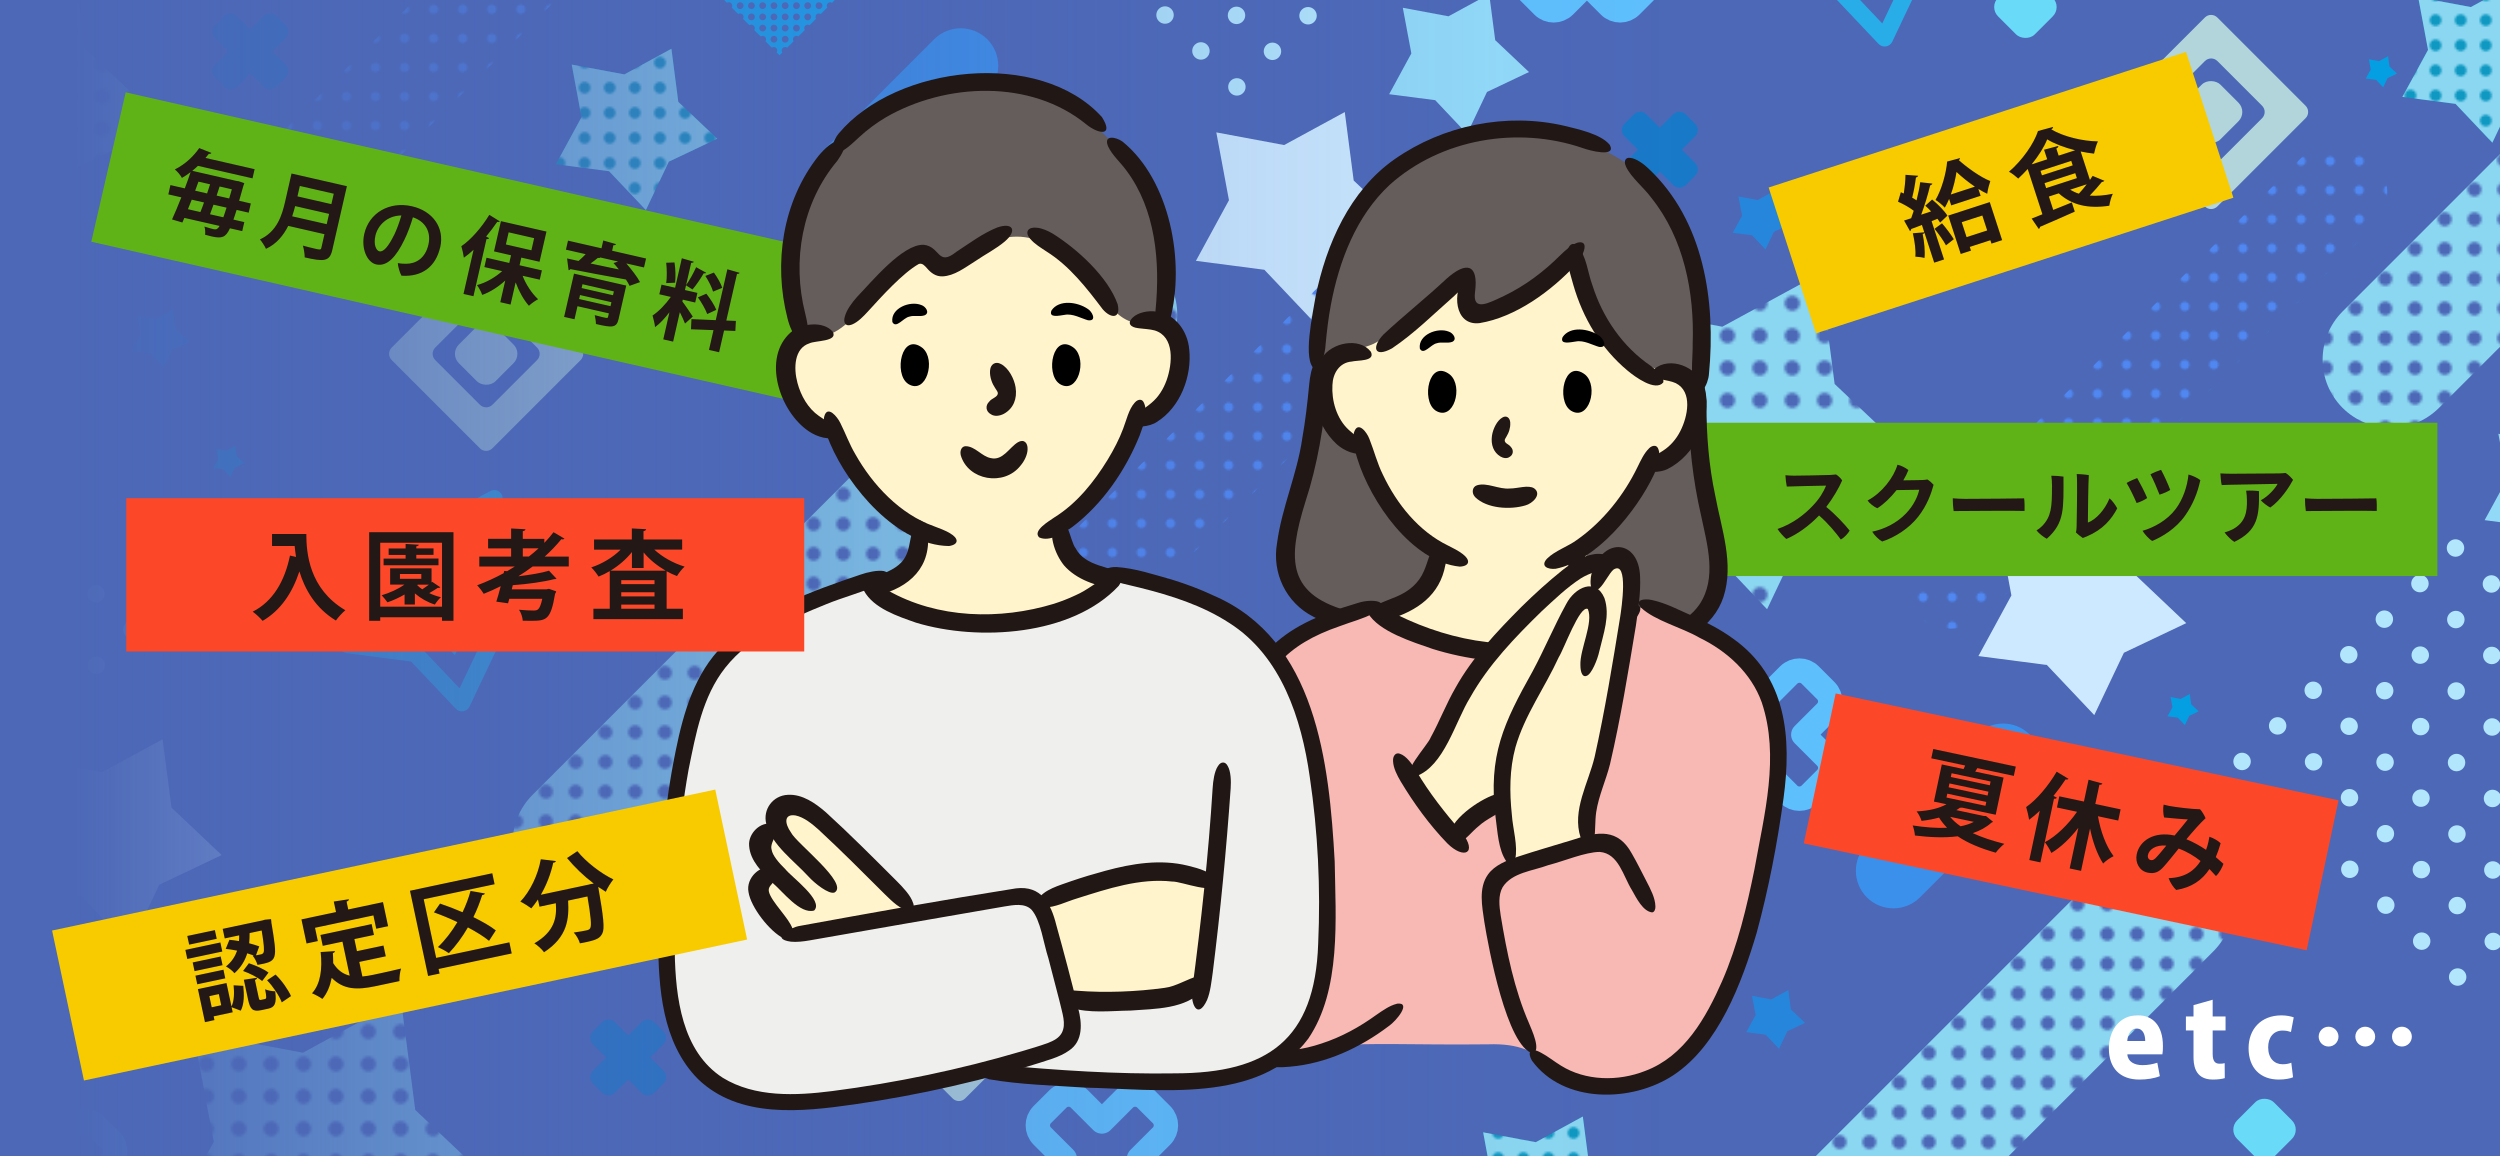
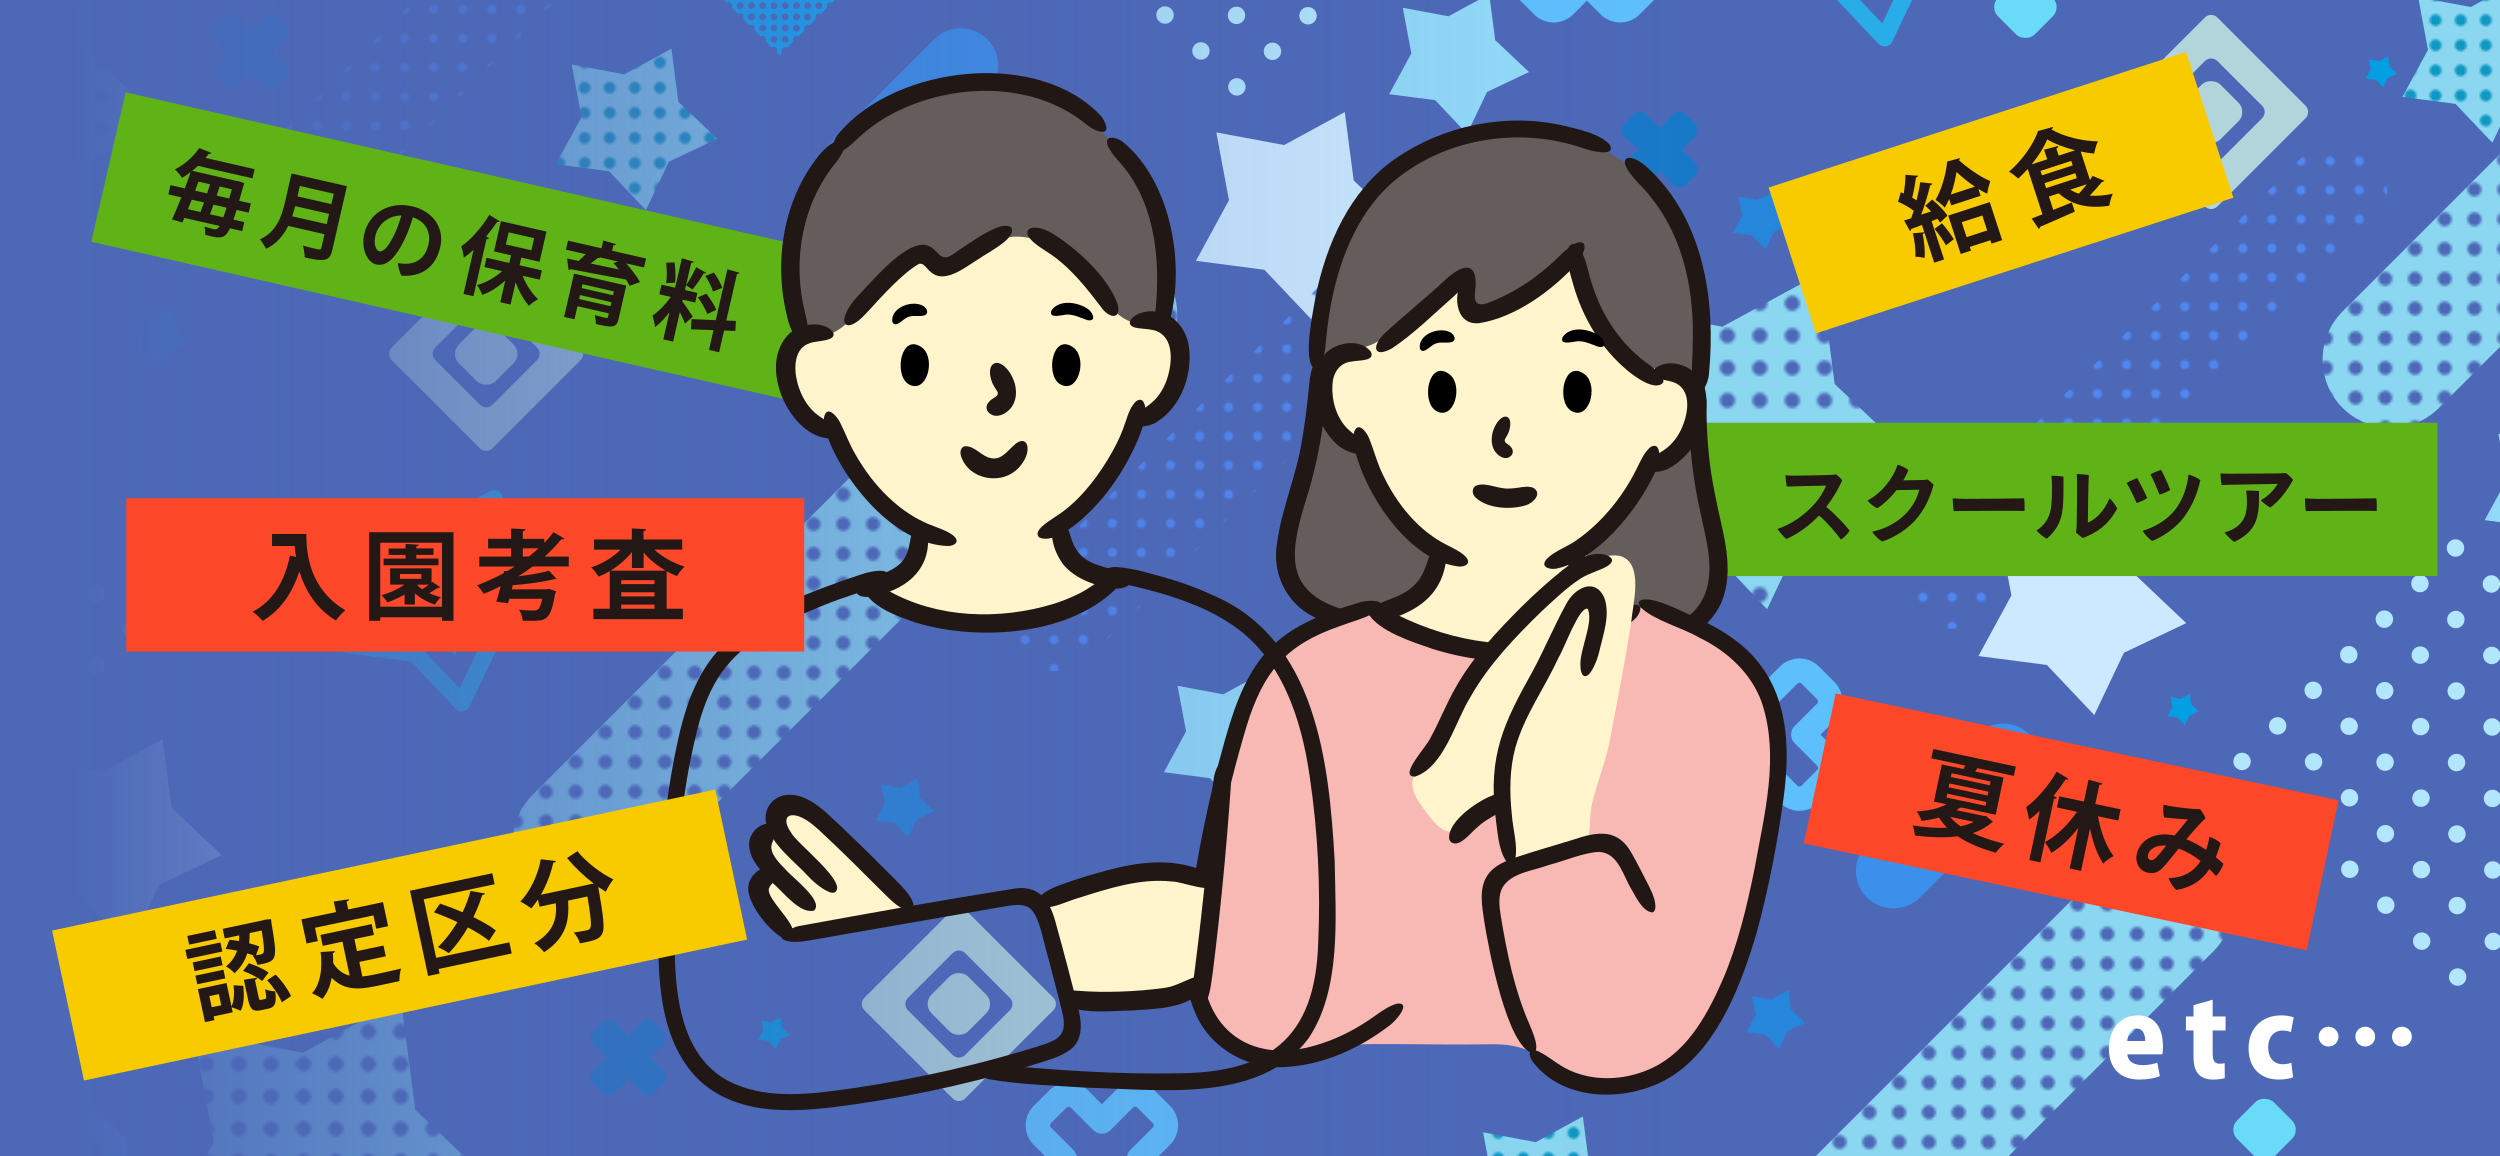
<svg xmlns="http://www.w3.org/2000/svg" xmlns:xlink="http://www.w3.org/1999/xlink" viewBox="0 0 454 210">
  <defs>
    <clipPath id="c">
      <rect x="0" width="454" height="210" style="fill: none;" />
    </clipPath>
    <clipPath id="d">
      <rect x="-244.65" y="-15.91" width="723.59" height="407.02" style="fill: none;" />
    </clipPath>
    <pattern id="a" x="0" y="0" width="16" height="16" patternTransform="translate(-9712.98 -9367.65) rotate(-180) scale(.33)" patternUnits="userSpaceOnUse">
      <rect width="16" height="16" style="fill: none;" />
      <circle cx="8" cy="8" r="2.57" style="fill: #5087f1;" />
    </pattern>
    <pattern id="f" patternTransform="translate(-9701.22 -9366.48) rotate(-180) scale(.33)" xlink:href="#a" />
    <pattern id="h" patternTransform="translate(-9705.89 -9369.32) rotate(-180) scale(.33)" xlink:href="#a" />
    <pattern id="b" x="0" y="0" width="12" height="12" patternTransform="translate(-3459.61 -2919.57) scale(.49)" patternUnits="userSpaceOnUse">
      <rect width="12" height="12" style="fill: none;" />
      <path d="M12,0v12H0V0h12ZM8.81,6c0-1.55-1.26-2.81-2.81-2.81s-2.81,1.26-2.81,2.81,1.26,2.81,2.81,2.81,2.81-1.26,2.81-2.81Z" style="fill: #8bd6f0;" />
    </pattern>
    <pattern id="i" patternTransform="translate(-3458.2 -2914.37) scale(.49)" xlink:href="#b" />
    <pattern id="k" patternTransform="translate(-3452.45 -2911.4) scale(.49)" xlink:href="#b" />
    <pattern id="l" patternTransform="translate(-10757.6 -3347.28) rotate(90) scale(.45)" xlink:href="#b" />
    <pattern id="m" patternTransform="translate(-10760.27 -3337.65) rotate(90) scale(.45)" xlink:href="#b" />
    <pattern id="n" patternTransform="translate(-10758.38 -3343.23) rotate(90) scale(.45)" xlink:href="#b" />
    <pattern id="o" patternTransform="translate(-4281.1 -3772.87) scale(.38)" xlink:href="#b" />
    <pattern id="p" patternTransform="translate(-4282.85 -3775.72) scale(.38)" xlink:href="#b" />
    <pattern id="q" patternTransform="translate(-4288.71 -3769.75) scale(.38)" xlink:href="#b" />
    <linearGradient id="r" x1="0" y1="105" x2="454" y2="105" gradientUnits="userSpaceOnUse">
      <stop offset=".03" stop-color="#4c68b7" />
      <stop offset=".08" stop-color="#4c68b7" stop-opacity=".87" />
      <stop offset=".19" stop-color="#4c68b7" stop-opacity=".61" />
      <stop offset=".3" stop-color="#4c68b7" stop-opacity=".39" />
      <stop offset=".4" stop-color="#4c68b7" stop-opacity=".22" />
      <stop offset=".51" stop-color="#4c68b7" stop-opacity=".1" />
      <stop offset=".6" stop-color="#4c68b7" stop-opacity=".02" />
      <stop offset=".69" stop-color="#4c68b7" stop-opacity="0" />
    </linearGradient>
  </defs>
  <g style="isolation: isolate;">
    <rect width="454" height="210" style="fill: #4c68b7;" />
    <g style="mix-blend-mode: soft-light;">
      <g style="clip-path: url(#c);">
        <g style="clip-path: url(#d);">
          <path d="M5.48 93.66c.62.62.62 1.62 0 2.24-.62.62-1.62.62-2.24 0-.62-.62-.62-1.62 0-2.24.62-.62 1.62-.62 2.24 0ZM5.54 106.64c.62.62.62 1.62 0 2.24s-1.62.62-2.24 0c-.62-.62-.62-1.62 0-2.24.62-.62 1.62-.62 2.24 0ZM12 100.18c.62.62.62 1.62 0 2.24s-1.62.62-2.24 0c-.62-.62-.62-1.62 0-2.24s1.62-.62 2.24 0ZM5.61 119.63c.62.62.62 1.62 0 2.24s-1.62.62-2.24 0c-.62-.62-.62-1.62 0-2.24s1.62-.62 2.24 0ZM12.07 113.17c.62.62.62 1.62 0 2.24-.62.62-1.62.62-2.24 0-.62-.62-.62-1.62 0-2.24s1.62-.62 2.24 0ZM18.53 106.71c.62.62.62 1.62 0 2.24s-1.62.62-2.24 0c-.62-.62-.62-1.62 0-2.24s1.62-.62 2.24 0ZM5.67 132.61c.62.62.62 1.62 0 2.24-.62.62-1.62.62-2.24 0s-.62-1.62 0-2.24c.62-.62 1.62-.62 2.24 0ZM12.13 126.15c.62.62.62 1.62 0 2.24s-1.62.62-2.24 0c-.62-.62-.62-1.62 0-2.24.62-.62 1.62-.62 2.24 0ZM18.59 119.69c.62.62.62 1.62 0 2.24-.62.62-1.62.62-2.24 0-.62-.62-.62-1.62 0-2.24.62-.62 1.62-.62 2.24 0ZM25.05 113.23c.62.62.62 1.62 0 2.24s-1.62.62-2.24 0c-.62-.62-.62-1.62 0-2.24s1.62-.62 2.24 0ZM408.28 137.16c.62.62.62 1.62 0 2.24-.62.62-1.62.62-2.24 0-.62-.62-.62-1.62 0-2.24s1.62-.62 2.24 0ZM414.74 130.7c.62.62.62 1.62 0 2.24-.62.62-1.62.62-2.24 0-.62-.62-.62-1.62 0-2.24.62-.62 1.62-.62 2.24 0ZM421.2 124.24c.62.62.62 1.62 0 2.24s-1.62.62-2.24 0c-.62-.62-.62-1.62 0-2.24s1.62-.62 2.24 0ZM427.66 117.78c.62.62.62 1.62 0 2.24s-1.62.62-2.24 0c-.62-.62-.62-1.62 0-2.24s1.62-.62 2.24 0ZM434.12 111.32c.62.62.62 1.62 0 2.24s-1.62.62-2.24 0c-.62-.62-.62-1.62 0-2.24.62-.62 1.62-.62 2.24 0ZM440.58 104.86c.62.62.62 1.62 0 2.24-.62.62-1.62.62-2.24 0-.62-.62-.62-1.62 0-2.24s1.62-.62 2.24 0ZM447.04 98.4c.62.62.62 1.62 0 2.24-.62.62-1.62.62-2.24 0s-.62-1.62 0-2.24c.62-.62 1.62-.62 2.24 0ZM414.8 143.69c.62.62.62 1.62 0 2.24s-1.62.62-2.24 0c-.62-.62-.62-1.62 0-2.24.62-.62 1.62-.62 2.24 0ZM421.26 137.23c.62.62.62 1.62 0 2.24-.62.62-1.62.62-2.24 0s-.62-1.62 0-2.24c.62-.62 1.62-.62 2.24 0ZM427.72 130.77c.62.62.62 1.62 0 2.24-.62.62-1.62.62-2.24 0-.62-.62-.62-1.62 0-2.24s1.62-.62 2.24 0ZM434.18 124.31c.62.62.62 1.62 0 2.24-.62.62-1.62.62-2.24 0s-.62-1.62 0-2.24c.62-.62 1.62-.62 2.24 0ZM440.64 117.85c.62.62.62 1.62 0 2.24s-1.62.62-2.24 0c-.62-.62-.62-1.62 0-2.24s1.62-.62 2.24 0ZM447.1 111.39c.62.62.62 1.62 0 2.24-.62.62-1.62.62-2.24 0s-.62-1.62 0-2.24 1.62-.62 2.24 0ZM453.56 104.93c.62.62.62 1.62 0 2.24-.62.62-1.62.62-2.24 0-.62-.62-.62-1.62 0-2.24s1.62-.62 2.24 0ZM421.33 150.21c.62.62.62 1.62 0 2.24-.62.62-1.62.62-2.24 0-.62-.62-.62-1.62 0-2.24s1.62-.62 2.24 0ZM427.79 143.75c.62.62.62 1.62 0 2.24-.62.62-1.62.62-2.24 0s-.62-1.62 0-2.24c.62-.62 1.62-.62 2.24 0ZM434.25 137.29c.62.62.62 1.62 0 2.24s-1.62.62-2.24 0c-.62-.62-.62-1.62 0-2.24.62-.62 1.62-.62 2.24 0ZM440.71 130.83c.62.62.62 1.62 0 2.24-.62.62-1.62.62-2.24 0s-.62-1.62 0-2.24c.62-.62 1.62-.62 2.24 0ZM447.17 124.37c.62.62.62 1.62 0 2.24-.62.62-1.62.62-2.24 0-.62-.62-.62-1.62 0-2.24s1.62-.62 2.24 0ZM453.63 117.91c.62.62.62 1.62 0 2.24-.62.62-1.62.62-2.24 0-.62-.62-.62-1.62 0-2.24.62-.62 1.62-.62 2.24 0ZM427.85 156.74c.62.62.62 1.62 0 2.24-.62.62-1.62.62-2.24 0-.62-.62-.62-1.62 0-2.24s1.62-.62 2.24 0ZM434.31 150.28c.62.62.62 1.62 0 2.24-.62.62-1.62.62-2.24 0s-.62-1.62 0-2.24c.62-.62 1.62-.62 2.24 0ZM440.77 143.82c.62.62.62 1.62 0 2.24s-1.62.62-2.24 0c-.62-.62-.62-1.62 0-2.24.62-.62 1.62-.62 2.24 0ZM447.23 137.36c.62.62.62 1.62 0 2.24-.62.62-1.62.62-2.24 0s-.62-1.62 0-2.24c.62-.62 1.62-.62 2.24 0ZM453.69 130.9c.62.62.62 1.62 0 2.24-.62.62-1.62.62-2.24 0s-.62-1.62 0-2.24c.62-.62 1.62-.62 2.24 0ZM434.38 163.26c.62.62.62 1.62 0 2.24s-1.62.62-2.24 0c-.62-.62-.62-1.62 0-2.24.62-.62 1.62-.62 2.24 0ZM440.84 156.8c.62.62.62 1.62 0 2.24-.62.62-1.62.62-2.24 0s-.62-1.62 0-2.24c.62-.62 1.62-.62 2.24 0ZM447.3 150.34c.62.62.62 1.62 0 2.24-.62.62-1.62.62-2.24 0-.62-.62-.62-1.62 0-2.24s1.62-.62 2.24 0ZM453.76 143.88c.62.62.62 1.62 0 2.24-.62.62-1.62.62-2.24 0s-.62-1.62 0-2.24c.62-.62 1.62-.62 2.24 0ZM440.9 169.79c.62.62.62 1.62 0 2.24s-1.62.62-2.24 0c-.62-.62-.62-1.62 0-2.24s1.62-.62 2.24 0ZM447.36 163.33c.62.62.62 1.62 0 2.24-.62.62-1.62.62-2.24 0-.62-.62-.62-1.62 0-2.24.62-.62 1.62-.62 2.24 0ZM453.82 156.87c.62.62.62 1.62 0 2.24s-1.62.62-2.24 0c-.62-.62-.62-1.62 0-2.24.62-.62 1.62-.62 2.24 0ZM447.43 176.31c.62.62.62 1.62 0 2.24s-1.62.62-2.24 0c-.62-.62-.62-1.62 0-2.24.62-.62 1.62-.62 2.24 0ZM453.89 169.85c.62.62.62 1.62 0 2.24-.62.62-1.62.62-2.24 0s-.62-1.62 0-2.24c.62-.62 1.62-.62 2.24 0ZM212.69 1.61c.62.62.62 1.62 0 2.24s-1.62.62-2.24 0c-.62-.62-.62-1.62 0-2.24.62-.62 1.62-.62 2.24 0ZM219.21 8.13c.62.62.62 1.62 0 2.24s-1.62.62-2.24 0c-.62-.62-.62-1.62 0-2.24s1.62-.62 2.24 0ZM225.67 1.67c.62.62.62 1.62 0 2.24-.62.62-1.62.62-2.24 0-.62-.62-.62-1.62 0-2.24.62-.62 1.62-.62 2.24 0ZM225.74 14.66c.62.62.62 1.62 0 2.24s-1.62.62-2.24 0c-.62-.62-.62-1.62 0-2.24.62-.62 1.62-.62 2.24 0ZM232.2 8.2c.62.62.62 1.62 0 2.24-.62.62-1.62.62-2.24 0s-.62-1.62 0-2.24c.62-.62 1.62-.62 2.24 0ZM238.66 1.74c.62.62.62 1.62 0 2.24-.62.62-1.62.62-2.24 0-.62-.62-.62-1.62 0-2.24s1.62-.62 2.24 0Z" style="fill: #b2e6fd;" />
          <polygon points="28.93 160.67 23.55 171.99 14.94 162.88 2.51 161.26 8.5 150.26 6.2 137.93 18.52 140.23 29.53 134.24 31.15 146.67 40.26 155.28 28.93 160.67" style="fill: #cce9ff;" />
          <polygon points="385.7 118.54 380.32 129.86 371.71 120.76 359.28 119.14 365.27 108.13 362.97 95.81 375.29 98.11 386.3 92.11 387.92 104.54 397.02 113.16 385.7 118.54" style="fill: #cce9ff;" />
          <polygon points="243.61 46.77 238.23 58.09 229.61 48.99 217.18 47.37 223.18 36.36 220.88 24.04 233.2 26.34 244.21 20.35 245.83 32.78 254.93 41.39 243.61 46.77" style="fill: #cce9ff;" />
          <polygon points="229.13 139.83 225.51 147.45 219.72 141.32 211.36 140.23 215.39 132.83 213.84 124.54 222.13 126.09 229.53 122.06 230.62 130.42 236.75 136.21 229.13 139.83" style="fill: #92d9f8;" />
          <polygon points="270.04 16.7 266.42 24.32 260.63 18.19 252.27 17.11 256.3 9.7 254.75 1.41 263.04 2.96 270.44 -1.07 271.53 7.29 277.66 13.08 270.04 16.7" style="fill: #92d9f8;" />
          <polygon points="468.99 94.06 465.37 101.68 459.57 95.55 451.21 94.46 455.25 87.06 453.7 78.77 461.99 80.32 469.39 76.29 470.48 84.65 476.6 90.44 468.99 94.06" style="fill: #92d9f8;" />
          <polygon points="31.27 63.62 29.75 66.82 27.31 64.25 23.8 63.79 25.49 60.67 24.84 57.19 28.33 57.84 31.44 56.14 31.9 59.66 34.47 62.1 31.27 63.62" style="fill: #2686db;" />
          <polygon points="324.59 187.27 323.07 190.47 320.63 187.9 317.12 187.44 318.82 184.33 318.16 180.84 321.65 181.49 324.76 179.8 325.22 183.31 327.8 185.75 324.59 187.27" style="fill: #2686db;" />
          <polygon points="322.13 42.11 320.61 45.31 318.17 42.73 314.66 42.28 316.36 39.16 315.7 35.68 319.19 36.33 322.3 34.63 322.76 38.15 325.34 40.58 322.13 42.11" style="fill: #2686db;" />
          <polygon points="168.09 50.63 166.57 53.83 164.13 51.26 160.62 50.8 162.31 47.69 161.66 44.2 165.15 44.85 168.26 43.16 168.72 46.67 171.29 49.11 168.09 50.63" style="fill: #2686db;" />
          <polygon points="166.44 148.85 164.92 152.06 162.48 149.48 158.97 149.02 160.66 145.91 160.01 142.42 163.5 143.07 166.61 141.38 167.07 144.89 169.64 147.33 166.44 148.85" style="fill: #2686db;" />
-           <polygon points="42.65 84.92 41.85 86.61 40.56 85.25 38.69 85.01 39.59 83.36 39.25 81.51 41.09 81.86 42.74 80.96 42.98 82.82 44.35 84.11 42.65 84.92" style="fill: #049fe2;" />
          <polygon points="141.68 188.73 140.87 190.43 139.58 189.06 137.72 188.82 138.62 187.17 138.28 185.33 140.12 185.67 141.77 184.78 142.01 186.64 143.37 187.93 141.68 188.73" style="fill: #049fe2;" />
          <polygon points="253.17 103.57 252.37 105.27 251.08 103.9 249.22 103.66 250.11 102.01 249.77 100.17 251.61 100.51 253.26 99.61 253.51 101.48 254.87 102.77 253.17 103.57" style="fill: #049fe2;" />
          <polygon points="397.58 129.99 396.77 131.68 395.48 130.32 393.62 130.08 394.52 128.43 394.17 126.58 396.02 126.93 397.67 126.03 397.91 127.89 399.27 129.18 397.58 129.99" style="fill: #049fe2;" />
          <polygon points="433.59 14.17 432.79 15.86 431.5 14.5 429.63 14.26 430.53 12.61 430.19 10.76 432.03 11.11 433.68 10.21 433.92 12.07 435.29 13.36 433.59 14.17" style="fill: #049fe2;" />
          <polygon points="70.55 163.65 69.74 165.34 68.45 163.98 66.59 163.74 67.49 162.09 67.14 160.24 68.99 160.59 70.64 159.69 70.88 161.55 72.24 162.84 70.55 163.65" style="fill: #049fe2;" />
          <polygon points="17.02 193.16 16.21 194.86 14.92 193.5 13.06 193.25 13.96 191.6 13.61 189.76 15.46 190.1 17.11 189.21 17.35 191.07 18.71 192.36 17.02 193.16" style="fill: #049fe2;" />
          <path d="m111.66 198.45 2.42-2.42 2.42 2.42c.64.64 1.67.64 2.3 0l1.69-1.69c.64-.64.64-1.67 0-2.3l-2.42-2.42 2.42-2.42c.64-.64.64-1.67 0-2.3l-1.69-1.69c-.64-.64-1.67-.64-2.3 0l-2.42 2.42-2.42-2.42c-.64-.64-1.67-.64-2.3 0l-1.69 1.69c-.64.64-.64 1.67 0 2.3l2.42 2.42-2.42 2.42c-.64.64-.64 1.67 0 2.3l1.69 1.69c.64.64 1.67.64 2.3 0ZM43.03 15.74l2.42-2.42 2.42 2.42c.64.64 1.67.64 2.3 0l1.69-1.69c.64-.64.64-1.67 0-2.3l-2.42-2.42 2.42-2.42c.64-.64.64-1.67 0-2.3l-1.69-1.69c-.64-.64-1.67-.64-2.3 0l-2.42 2.42-2.42-2.42c-.64-.64-1.67-.64-2.3 0l-1.69 1.69c-.64.64-.64 1.67 0 2.3l2.42 2.42-2.42 2.42c-.64.64-.64 1.67 0 2.3l1.69 1.69c.64.64 1.67.64 2.3 0ZM299 33.6l2.42-2.42 2.42 2.42c.64.64 1.67.64 2.3 0l1.69-1.69c.64-.64.64-1.67 0-2.3l-2.42-2.42 2.42-2.42c.64-.64.64-1.67 0-2.3l-1.69-1.69c-.64-.64-1.67-.64-2.3 0l-2.42 2.42-2.42-2.42c-.64-.64-1.67-.64-2.3 0l-1.69 1.69c-.64.64-.64 1.67 0 2.3l2.42 2.42-2.42 2.42c-.64.64-.64 1.67 0 2.3l1.69 1.69c.64.64 1.67.64 2.3 0ZM272.84 148.07l2.42-2.42 2.42 2.42c.64.64 1.67.64 2.3 0l1.69-1.69c.64-.64.64-1.67 0-2.3l-2.42-2.42 2.42-2.42c.64-.64.64-1.67 0-2.3l-1.69-1.69c-.64-.64-1.67-.64-2.3 0l-2.42 2.42-2.42-2.42c-.64-.64-1.67-.64-2.3 0l-1.69 1.69c-.64.64-.64 1.67 0 2.3l2.42 2.42-2.42 2.42c-.64.64-.64 1.67 0 2.3l1.69 1.69c.64.64 1.67.64 2.3 0Z" style="fill: #1879c9;" />
          <path d="m196.01 221.23 4.09-4.09 4.09 4.09c1.07 1.07 2.81 1.07 3.89 0l2.85-2.85c1.07-1.07 1.07-2.81 0-3.89l-4.09-4.09 4.09-4.09c1.07-1.07 1.07-2.81 0-3.89l-2.85-2.85c-1.07-1.07-2.81-1.07-3.89 0l-4.09 4.09-4.09-4.09c-1.07-1.07-2.81-1.07-3.89 0l-2.85 2.85c-1.07 1.07-1.07 2.81 0 3.89l4.09 4.09-4.09 4.09c-1.07 1.07-1.07 2.81 0 3.89l2.85 2.85c1.07 1.07 2.81 1.07 3.89 0ZM316.65 144.24l4.09-4.09 4.09 4.09c1.07 1.07 2.81 1.07 3.89 0l2.85-2.85c1.07-1.07 1.07-2.81 0-3.89l-4.09-4.09 4.09-4.09c1.07-1.07 1.07-2.81 0-3.89l-2.85-2.85c-1.07-1.07-2.81-1.07-3.89 0l-4.09 4.09-4.09-4.09c-1.07-1.07-2.81-1.07-3.89 0l-2.85 2.85c-1.07 1.07-1.07 2.81 0 3.89l4.09 4.09-4.09 4.09c-1.07 1.07-1.07 2.81 0 3.89l2.85 2.85c1.07 1.07 2.81 1.07 3.89 0ZM284.09 1.08l4.09-4.09 4.09 4.09c1.07 1.07 2.81 1.07 3.89 0l2.85-2.85c1.07-1.07 1.07-2.81 0-3.89l-4.09-4.09 4.09-4.09c1.07-1.07 1.07-2.81 0-3.89l-2.85-2.85c-1.07-1.07-2.81-1.07-3.89 0l-4.09 4.09-4.09-4.09c-1.07-1.07-2.81-1.07-3.89 0l-2.85 2.85c-1.07 1.07-1.07 2.81 0 3.89l4.09 4.09-4.09 4.09c-1.07 1.07-1.07 2.81 0 3.89l2.85 2.85c1.07 1.07 2.81 1.07 3.89 0ZM5.21 225.97l4.09-4.09 4.09 4.09c1.07 1.07 2.81 1.07 3.89 0l2.85-2.85c1.07-1.07 1.07-2.81 0-3.89l-4.09-4.09 4.09-4.09c1.07-1.07 1.07-2.81 0-3.89l-2.85-2.85c-1.07-1.07-2.81-1.07-3.89 0l-4.09 4.09-4.09-4.09c-1.07-1.07-2.81-1.07-3.89 0l-2.85 2.85c-1.07 1.07-1.07 2.81 0 3.89l4.09 4.09-4.09 4.09c-1.07 1.07-1.07 2.81 0 3.89l2.85 2.85c1.07 1.07 2.81 1.07 3.89 0Z" style="fill: none; stroke: #5ebffd; stroke-linecap: round; stroke-linejoin: round; stroke-width: 4.43px;" />
          <path d="m179.29 16.78-19.92 19.92c-2.66 2.66-6.98 2.66-9.65 0-2.66-2.66-2.66-6.98 0-9.65l19.92-19.92c2.66-2.66 6.98-2.66 9.65 0 2.66 2.66 2.66 6.98 0 9.65ZM368.59 143.04l-19.92 19.92c-2.66 2.66-6.98 2.66-9.65 0-2.66-2.66-2.66-6.98 0-9.65l19.92-19.92c2.66-2.66 6.98-2.66 9.65 0 2.66 2.66 2.66 6.98 0 9.65Z" style="fill: #3b90ec;" />
          <path d="M51.58,23.76L121.78-46.44c3.54-3.54,9.27-3.54,12.81,0,3.54,3.54,3.54,9.27,0,12.81L64.39,36.57c-3.54,3.54-9.27,3.54-12.81,0-3.54-3.54-3.54-9.27,0-12.81Z" style="fill: url(#a);" />
          <path d="M347.87,98.7l70.2-70.2c3.54-3.54,9.27-3.54,12.81,0,3.54,3.54,3.54,9.27,0,12.81l-70.2,70.2c-3.54,3.54-9.27,3.54-12.81,0-3.54-3.54-3.54-9.27,0-12.81Z" style="fill: url(#f);" />
          <path d="M185.13,106.39l70.2-70.2c3.54-3.54,9.27-3.54,12.81,0,3.54,3.54,3.54,9.27,0,12.81l-70.2,70.2c-3.54,3.54-9.27,3.54-12.81,0-3.54-3.54-3.54-9.27,0-12.81Z" style="fill: url(#h);" />
          <polygon points="11.82 31.43 3.12 49.72 -10.8 35.01 -30.88 32.39 -21.19 14.61 -24.91 -5.3 -5 -1.58 12.78 -11.27 15.4 8.81 30.11 22.74 11.82 31.43" style="fill: url(#b);" />
          <polygon points="71.83 224.18 63.14 242.47 49.22 227.76 29.13 225.15 38.82 207.36 35.1 187.45 55.01 191.17 72.8 181.48 75.41 201.56 90.12 215.49 71.83 224.18" style="fill: url(#i);" />
          <polygon points="329.59 92.34 320.9 110.64 306.98 95.93 286.89 93.31 296.58 75.52 292.86 55.62 312.77 59.33 330.56 49.65 333.17 69.73 347.88 83.65 329.59 92.34" style="fill: url(#k);" />
          <path d="M96.71,144.34l95.95-95.95c4.83-4.83,12.67-4.83,17.51,0,4.83,4.83,4.83,12.67,0,17.51l-95.95,95.95c-4.83,4.83-12.67,4.83-17.51,0-4.83-4.83-4.83-12.67,0-17.51Z" style="fill: url(#l);" />
          <path d="M288.49,251.2l95.95-95.95c4.83-4.83,12.67-4.83,17.51,0,4.83,4.83,4.83,12.67,0,17.51l-95.95,95.95c-4.83,4.83-12.67,4.83-17.51,0-4.83-4.83-4.83-12.67,0-17.51Z" style="fill: url(#m);" />
          <path d="M425.41,56.56l95.95-95.95c4.83-4.83,12.67-4.83,17.51,0,4.83,4.83,4.83,12.67,0,17.51l-95.95,95.95c-4.83,4.83-12.67,4.83-17.51,0-4.83-4.83-4.83-12.67,0-17.51Z" style="fill: url(#n);" />
          <rect x="83.58" y="59.54" width="9.42" height="9.42" rx="2.39" ry="2.39" transform="translate(196.15 47.26) rotate(135)" style="fill: #b1d5db;" />
          <path d="M71.13,63.12l16.02-16.02c.63-.63,1.64-.63,2.27,0l16.02,16.02c.63.63.63,1.64,0,2.27l-16.02,16.02c-.63.63-1.64.63-2.27,0l-16.02-16.02c-.63-.63-.63-1.64,0-2.27ZM87.15,55.01l-8.11,8.11c-.63.63-.63,1.64,0,2.27l8.11,8.11c.63.63,1.64.63,2.27,0l8.11-8.11c.63-.63.63-1.64,0-2.27l-8.11-8.11c-.63-.63-1.64-.63-2.27,0Z" style="fill: #b1d5db;" />
          <rect x="169.42" y="177.62" width="9.42" height="9.42" rx="2.39" ry="2.39" transform="translate(426.18 188.12) rotate(135)" style="fill: #b1d5db;" />
          <path d="M156.98,181.19l16.02-16.02c.63-.63,1.64-.63,2.27,0l16.02,16.02c.63.63.63,1.64,0,2.27l-16.02,16.02c-.63.63-1.64.63-2.27,0l-16.02-16.02c-.63-.63-.63-1.64,0-2.27ZM173,173.09l-8.11,8.11c-.63.63-.63,1.64,0,2.27l8.11,8.11c.63.63,1.64.63,2.27,0l8.11-8.11c.63-.63.63-1.64,0-2.27l-8.11-8.11c-.63-.63-1.64-.63-2.27,0Z" style="fill: #b1d5db;" />
          <rect x="396.83" y="15.62" width="9.42" height="9.42" rx="2.39" ry="2.39" transform="translate(699.84 -249.22) rotate(135)" style="fill: #b1d5db;" />
          <path d="M384.38,19.2l16.02-16.02c.63-.63,1.64-.63,2.27,0l16.02,16.02c.63.63.63,1.64,0,2.27l-16.02,16.02c-.63.63-1.64.63-2.27,0l-16.02-16.02c-.63-.63-.63-1.64,0-2.27ZM400.41,11.09l-8.11,8.11c-.63.63-.63,1.64,0,2.27l8.11,8.11c.63.63,1.64.63,2.27,0l8.11-8.11c.63-.63.63-1.64,0-2.27l-8.11-8.11c-.63-.63-1.64-.63-2.27,0Z" style="fill: #b1d5db;" />
          <rect x="129.08" y="58.01" width="9.42" height="9.42" rx="2.39" ry="2.39" transform="translate(272.75 12.47) rotate(135)" style="fill: #69daf8;" />
          <rect x="239.29" y="175.58" width="9.42" height="9.42" rx="2.39" ry="2.39" transform="translate(544.01 135.25) rotate(135)" style="fill: #69daf8;" />
          <rect x="363.11" y="-3.44" width="9.42" height="9.42" rx="2.39" ry="2.39" transform="translate(628.8 -257.91) rotate(135)" style="fill: #69daf8;" />
          <rect x="406.54" y="200.44" width="9.42" height="9.42" rx="2.39" ry="2.39" transform="translate(847.1 59.41) rotate(135)" style="fill: #69daf8;" />
          <path d="M212.4 173.57c0 .12-.04.24-.1.33l1.18 1.18c.1-.06.21-.1.34-.1.34 0 .62.28.62.62 0 .13-.04.24-.1.34l1.18 1.18c.1-.07.22-.11.35-.11.34 0 .62.28.62.62 0 .13-.04.25-.11.35l1.18 1.18c.1-.07.22-.11.35-.11.34 0 .62.28.62.62 0 .13-.04.25-.11.35l1.18 1.18c.1-.07.23-.12.36-.12.34 0 .62.28.62.62 0 .13-.04.26-.12.36l1.17 1.17c.1-.08.23-.12.37-.12.34 0 .62.28.62.62 0 .14-.05.27-.12.37l.52.52.52-.52c-.08-.1-.12-.23-.12-.37 0-.34.28-.62.62-.62.14 0 .27.05.37.12l1.17-1.17c-.07-.1-.12-.23-.12-.36 0-.34.28-.62.62-.62.14 0 .26.04.36.12l1.18-1.18c-.07-.1-.11-.22-.11-.35 0-.34.28-.62.62-.62.13 0 .25.04.35.11l1.18-1.18c-.07-.1-.11-.22-.11-.35 0-.34.28-.62.62-.62.13 0 .25.04.35.11l1.18-1.18c-.06-.1-.1-.21-.1-.34 0-.34.28-.62.62-.62.13 0 .24.04.34.1l1.18-1.18c-.06-.1-.1-.21-.1-.33 0-.34.28-.62.62-.62.12 0 .24.04.33.1l.49-.49-.49-.49c-.1.06-.21.1-.33.1-.34 0-.62-.28-.62-.62 0-.12.04-.24.1-.33l-1.18-1.18c-.1.06-.21.1-.34.1-.34 0-.62-.28-.62-.62 0-.13.04-.24.1-.34l-1.18-1.18c-.1.07-.22.11-.35.11-.34 0-.62-.28-.62-.62 0-.13.04-.25.11-.35l-1.18-1.18c-.1.07-.22.11-.35.11-.34 0-.62-.28-.62-.62 0-.13.04-.25.11-.35l-1.18-1.18c-.1.07-.23.12-.36.12-.34 0-.62-.28-.62-.62 0-.14.04-.26.12-.36l-1.17-1.17c-.1.08-.23.12-.37.12-.34 0-.62-.28-.62-.62 0-.14.05-.27.12-.37l-.52-.52-.52.52c.08.1.12.23.12.37 0 .34-.28.62-.62.62-.14 0-.27-.05-.37-.12l-1.17 1.17c.07.1.12.23.12.36 0 .34-.28.62-.62.62-.14 0-.26-.04-.36-.12l-1.18 1.18c.07.1.11.22.11.35 0 .34-.28.62-.62.62-.13 0-.25-.04-.35-.11l-1.18 1.18c.07.1.11.22.11.35 0 .34-.28.62-.62.62-.13 0-.25-.04-.35-.11l-1.18 1.18c.06.1.1.21.1.34 0 .34-.28.62-.62.62-.13 0-.24-.04-.34-.1l-1.18 1.18c.06.1.1.21.1.33 0 .34-.28.62-.62.62-.12 0-.24-.04-.33-.1l-.49.49.49.49c.1-.06.21-.1.33-.1.34 0 .62.28.62.62ZM232.85 171.54c0 .34-.28.62-.62.62s-.62-.28-.62-.62.28-.62.62-.62.62.28.62.62ZM230.81 169.51c0 .34-.28.62-.62.62s-.62-.28-.62-.62.28-.62.62-.62.62.28.62.62ZM228.76 167.48c0 .34-.28.62-.62.62s-.62-.28-.62-.62.28-.62.62-.62.62.28.62.62ZM226.72 165.44c0 .34-.28.62-.62.62s-.62-.28-.62-.62.28-.62.62-.62.62.28.62.62ZM223.43 163.41c0-.34.28-.62.62-.62s.62.28.62.62-.28.62-.62.62-.62-.28-.62-.62ZM232.85 173.57c0 .34-.28.62-.62.62s-.62-.28-.62-.62.28-.62.62-.62.62.28.62.62ZM230.81 171.54c0 .34-.28.62-.62.62s-.62-.28-.62-.62.28-.62.62-.62.62.28.62.62ZM228.76 169.51c0 .34-.28.62-.62.62s-.62-.28-.62-.62.28-.62.62-.62.62.28.62.62ZM226.72 167.48c0 .34-.28.62-.62.62s-.62-.28-.62-.62.28-.62.62-.62.62.28.62.62ZM224.67 165.44c0 .34-.28.62-.62.62s-.62-.28-.62-.62.28-.62.62-.62.62.28.62.62ZM221.39 163.41c0-.34.28-.62.62-.62s.62.28.62.62-.28.62-.62.62-.62-.28-.62-.62ZM230.81 173.57c0 .34-.28.62-.62.62s-.62-.28-.62-.62.28-.62.62-.62.62.28.62.62ZM228.76 171.54c0 .34-.28.62-.62.62s-.62-.28-.62-.62.28-.62.62-.62.62.28.62.62ZM226.72 169.51c0 .34-.28.62-.62.62s-.62-.28-.62-.62.28-.62.62-.62.62.28.62.62ZM224.67 167.48c0 .34-.28.62-.62.62s-.62-.28-.62-.62.28-.62.62-.62.62.28.62.62ZM221.39 165.44c0-.34.28-.62.62-.62s.62.28.62.62-.28.62-.62.62-.62-.28-.62-.62ZM230.81 175.61c0 .34-.28.62-.62.62s-.62-.28-.62-.62.28-.62.62-.62.62.28.62.62ZM228.76 173.57c0 .34-.28.62-.62.62s-.62-.28-.62-.62.28-.62.62-.62c.34 0 .62.28.62.62ZM226.72 171.54c0 .34-.28.62-.62.62s-.62-.28-.62-.62.28-.62.62-.62.62.28.62.62ZM224.67 169.51c0 .34-.28.62-.62.62s-.62-.28-.62-.62.28-.62.62-.62.62.28.62.62ZM222.63 167.48c0 .34-.28.62-.62.62s-.62-.28-.62-.62.28-.62.62-.62.62.28.62.62ZM219.34 165.44c0-.34.28-.62.62-.62s.62.28.62.62-.28.62-.62.62-.62-.28-.62-.62ZM228.76 175.61c0 .34-.28.62-.62.62-.34 0-.62-.28-.62-.62s.28-.62.62-.62.62.28.62.62ZM226.72 173.57c0 .34-.28.62-.62.62s-.62-.28-.62-.62.28-.62.62-.62c.34 0 .62.28.62.62ZM224.67 171.54c0 .34-.28.62-.62.62s-.62-.28-.62-.62.28-.62.62-.62.62.28.62.62ZM222.63 169.51c0 .34-.28.62-.62.62s-.62-.28-.62-.62.28-.62.62-.62.62.28.62.62ZM219.34 167.48c0-.34.28-.62.62-.62s.62.28.62.62-.28.62-.62.62-.62-.28-.62-.62ZM228.76 177.64c0 .34-.28.62-.62.62s-.62-.28-.62-.62.28-.62.62-.62.62.28.62.62ZM226.72 175.61c0 .34-.28.62-.62.62-.34 0-.62-.28-.62-.62s.28-.62.62-.62.62.28.62.62ZM224.67 173.57c0 .34-.28.62-.62.62s-.62-.28-.62-.62.28-.62.62-.62.62.28.62.62ZM222.63 171.54c0 .34-.28.62-.62.62s-.62-.28-.62-.62.28-.62.62-.62.62.28.62.62ZM220.58 169.51c0 .34-.28.62-.62.62s-.62-.28-.62-.62.28-.62.62-.62.62.28.62.62ZM217.3 167.48c0-.34.28-.62.62-.62s.62.28.62.62-.28.62-.62.62-.62-.28-.62-.62ZM226.72 177.64c0 .34-.28.62-.62.62s-.62-.28-.62-.62.28-.62.62-.62.62.28.62.62ZM224.67 175.61c0 .34-.28.62-.62.62s-.62-.28-.62-.62.28-.62.62-.62.62.28.62.62ZM222.63 173.57c0 .34-.28.62-.62.62s-.62-.28-.62-.62.28-.62.62-.62.62.28.62.62ZM220.58 171.54c0 .34-.28.62-.62.62s-.62-.28-.62-.62.28-.62.62-.62.62.28.62.62ZM217.3 169.51c0-.34.28-.62.62-.62s.62.28.62.62-.28.62-.62.62-.62-.28-.62-.62ZM226.72 179.67c0 .34-.28.62-.62.62s-.62-.28-.62-.62.28-.62.62-.62.62.28.62.62ZM224.67 177.64c0 .34-.28.62-.62.62s-.62-.28-.62-.62.28-.62.62-.62.62.28.62.62ZM222.63 175.61c0 .34-.28.62-.62.62s-.62-.28-.62-.62.28-.62.62-.62.62.28.62.62ZM220.58 173.57c0 .34-.28.62-.62.62s-.62-.28-.62-.62.28-.62.62-.62.62.28.62.62ZM218.54 171.54c0 .34-.28.62-.62.62s-.62-.28-.62-.62.28-.62.62-.62.62.28.62.62ZM215.25 169.51c0-.34.28-.62.62-.62s.62.28.62.62-.28.62-.62.62-.62-.28-.62-.62ZM224.67 179.67c0 .34-.28.62-.62.62s-.62-.28-.62-.62.28-.62.62-.62.62.28.62.62ZM222.63 177.64c0 .34-.28.62-.62.62s-.62-.28-.62-.62.28-.62.62-.62.62.28.62.62ZM220.58 175.61c0 .34-.28.62-.62.62s-.62-.28-.62-.62.28-.62.62-.62.62.28.62.62ZM218.54 173.57c0 .34-.28.62-.62.62s-.62-.28-.62-.62.28-.62.62-.62c.34 0 .62.28.62.62ZM215.25 171.54c0-.34.28-.62.62-.62s.62.28.62.62-.28.62-.62.62-.62-.28-.62-.62ZM224.67 181.7c0 .34-.28.62-.62.62s-.62-.28-.62-.62.28-.62.62-.62.62.28.62.62ZM222.63 179.67c0 .34-.28.62-.62.62s-.62-.28-.62-.62.28-.62.62-.62.62.28.62.62ZM220.58 177.64c0 .34-.28.62-.62.62s-.62-.28-.62-.62.28-.62.62-.62.62.28.62.62ZM218.54 175.61c0 .34-.28.62-.62.62-.34 0-.62-.28-.62-.62s.28-.62.62-.62.62.28.62.62ZM216.49 173.57c0 .34-.28.62-.62.62s-.62-.28-.62-.62.28-.62.62-.62.62.28.62.62ZM213.21 171.54c0-.34.28-.62.62-.62s.62.28.62.62-.28.62-.62.62-.62-.28-.62-.62ZM222.63 181.7c0 .34-.28.62-.62.62s-.62-.28-.62-.62.28-.62.62-.62.62.28.62.62ZM220.58 179.67c0 .34-.28.62-.62.62s-.62-.28-.62-.62.28-.62.62-.62.62.28.62.62ZM218.54 177.64c0 .34-.28.62-.62.62s-.62-.28-.62-.62.28-.62.62-.62.62.28.62.62ZM216.49 175.61c0 .34-.28.62-.62.62s-.62-.28-.62-.62.28-.62.62-.62.62.28.62.62ZM213.21 173.57c0-.34.28-.62.62-.62.34 0 .62.28.62.62s-.28.62-.62.62-.62-.28-.62-.62ZM130.94-1c0 .12-.04.24-.1.33l1.18 1.18c.1-.06.21-.1.34-.1.34 0 .62.28.62.62 0 .13-.04.24-.1.34l1.18 1.18c.1-.07.22-.11.35-.11.34 0 .62.28.62.62 0 .13-.04.25-.11.35l1.18 1.18c.1-.07.22-.11.35-.11.34 0 .62.28.62.62 0 .13-.04.25-.11.35l1.18 1.18c.1-.07.23-.12.36-.12.34 0 .62.28.62.62 0 .14-.04.26-.12.36l1.17 1.17c.1-.08.23-.12.37-.12.34 0 .62.28.62.62 0 .14-.05.27-.12.37l.52.52.52-.52c-.08-.1-.12-.23-.12-.37 0-.34.28-.62.62-.62.14 0 .27.05.37.12l1.17-1.17c-.07-.1-.12-.23-.12-.36 0-.34.28-.62.62-.62.14 0 .26.04.36.12l1.18-1.18c-.07-.1-.11-.22-.11-.35 0-.34.28-.62.62-.62.13 0 .25.04.35.11l1.18-1.18c-.07-.1-.11-.22-.11-.35 0-.34.28-.62.62-.62.13 0 .25.04.35.11l1.18-1.18c-.06-.1-.1-.21-.1-.34 0-.34.28-.62.62-.62.13 0 .24.04.34.1l1.18-1.18c-.06-.1-.1-.21-.1-.33 0-.34.28-.62.62-.62.12 0 .24.04.33.1l.49-.49-.49-.49c-.1.06-.21.1-.33.1-.34 0-.62-.28-.62-.62 0-.12.04-.24.1-.33l-1.18-1.18c-.1.06-.21.1-.34.1-.34 0-.62-.28-.62-.62 0-.13.04-.24.1-.34l-1.18-1.18c-.1.07-.22.11-.35.11-.34 0-.62-.28-.62-.62 0-.13.04-.25.11-.35l-1.18-1.18c-.1.07-.22.11-.35.11-.34 0-.62-.28-.62-.62 0-.13.04-.25.11-.35l-1.18-1.18c-.1.07-.23.12-.36.12-.34 0-.62-.28-.62-.62 0-.14.04-.26.12-.36l-1.17-1.17c-.1.08-.23.12-.37.12-.34 0-.62-.28-.62-.62 0-.14.05-.27.12-.37l-.52-.52-.52.52c.08.1.12.23.12.37 0 .34-.28.62-.62.62-.14 0-.27-.05-.37-.12l-1.17 1.17c.07.1.12.23.12.36 0 .34-.28.62-.62.62-.14 0-.26-.04-.36-.12l-1.18 1.18c.07.1.11.22.11.35 0 .34-.28.62-.62.62-.13 0-.25-.04-.35-.11l-1.18 1.18c.07.1.11.22.11.35 0 .34-.28.62-.62.62-.13 0-.25-.04-.35-.11l-1.18 1.18c.06.1.1.21.1.34 0 .34-.28.62-.62.62-.13 0-.24-.04-.34-.1l-1.18 1.18c.06.1.1.21.1.33 0 .34-.28.62-.62.62-.12 0-.24-.04-.33-.1l-.49.49.49.49c.1-.06.21-.1.33-.1.34 0 .62.28.62.62ZM151.39-3.03c0 .34-.28.62-.62.62s-.62-.28-.62-.62.28-.62.62-.62.62.28.62.62ZM149.35-5.06c0 .34-.28.62-.62.62s-.62-.28-.62-.62.28-.62.62-.62.62.28.62.62ZM147.3-7.1c0 .34-.28.62-.62.62s-.62-.28-.62-.62.28-.62.62-.62.62.28.62.62ZM145.26-9.13c0 .34-.28.62-.62.62s-.62-.28-.62-.62.28-.62.62-.62.62.28.62.62ZM141.97-11.16c0-.34.28-.62.62-.62s.62.28.62.62-.28.62-.62.62-.62-.28-.62-.62ZM151.39-1c0 .34-.28.62-.62.62s-.62-.28-.62-.62.28-.62.62-.62.62.28.62.62ZM149.35-3.03c0 .34-.28.62-.62.62s-.62-.28-.62-.62.28-.62.62-.62.62.28.62.62ZM147.3-5.06c0 .34-.28.62-.62.62s-.62-.28-.62-.62.28-.62.62-.62.62.28.62.62ZM145.26-7.1c0 .34-.28.62-.62.62s-.62-.28-.62-.62.28-.62.62-.62.62.28.62.62ZM143.21-9.13c0 .34-.28.62-.62.62s-.62-.28-.62-.62.28-.62.62-.62.62.28.62.62ZM139.93-11.16c0-.34.28-.62.62-.62s.62.28.62.62-.28.62-.62.62-.62-.28-.62-.62ZM149.35-1c0 .34-.28.62-.62.62s-.62-.28-.62-.62.28-.62.62-.62.62.28.62.62ZM147.3-3.03c0 .34-.28.62-.62.62s-.62-.28-.62-.62.28-.62.62-.62.62.28.62.62ZM145.26-5.06c0 .34-.28.62-.62.62s-.62-.28-.62-.62.28-.62.62-.62.62.28.62.62ZM143.21-7.1c0 .34-.28.62-.62.62s-.62-.28-.62-.62.28-.62.62-.62.62.28.62.62ZM139.93-9.13c0-.34.28-.62.62-.62s.62.28.62.62-.28.62-.62.62-.62-.28-.62-.62ZM149.35 1.03c0 .34-.28.62-.62.62s-.62-.28-.62-.62.28-.62.62-.62.62.28.62.62ZM147.3-1c0 .34-.28.62-.62.62s-.62-.28-.62-.62.28-.62.62-.62.62.28.62.62ZM145.26-3.03c0 .34-.28.62-.62.62s-.62-.28-.62-.62.28-.62.62-.62.62.28.62.62ZM143.21-5.06c0 .34-.28.62-.62.62s-.62-.28-.62-.62.28-.62.62-.62.62.28.62.62ZM141.17-7.1c0 .34-.28.62-.62.62s-.62-.28-.62-.62.28-.62.62-.62.62.28.62.62ZM137.88-9.13c0-.34.28-.62.62-.62s.62.28.62.62-.28.62-.62.62-.62-.28-.62-.62ZM147.3 1.03c0 .34-.28.62-.62.62-.34 0-.62-.28-.62-.62s.28-.62.62-.62.62.28.62.62ZM145.26-1c0 .34-.28.62-.62.62s-.62-.28-.62-.62.28-.62.62-.62.62.28.62.62ZM143.21-3.03c0 .34-.28.62-.62.62s-.62-.28-.62-.62.28-.62.62-.62.62.28.62.62ZM141.17-5.06c0 .34-.28.62-.62.62s-.62-.28-.62-.62c0-.34.28-.62.62-.62s.62.28.62.62ZM137.88-7.1c0-.34.28-.62.62-.62s.62.28.62.62-.28.62-.62.62-.62-.28-.62-.62ZM147.3 3.07c0 .34-.28.62-.62.62s-.62-.28-.62-.62.28-.62.62-.62.62.28.62.62ZM145.26 1.03c0 .34-.28.62-.62.62-.34 0-.62-.28-.62-.62s.28-.62.62-.62.62.28.62.62ZM143.21-1c0 .34-.28.62-.62.62s-.62-.28-.62-.62.28-.62.62-.62.62.28.62.62ZM141.17-3.03c0 .34-.28.62-.62.62s-.62-.28-.62-.62.28-.62.62-.62.62.28.62.62ZM139.12-5.06c0 .34-.28.62-.62.62s-.62-.28-.62-.62.28-.62.62-.62.62.28.62.62ZM135.84-7.1c0-.34.28-.62.62-.62s.62.28.62.62-.28.62-.62.62-.62-.28-.62-.62ZM145.26 3.07c0 .34-.28.62-.62.62s-.62-.28-.62-.62.28-.62.62-.62.62.28.62.62ZM143.21 1.03c0 .34-.28.62-.62.62s-.62-.28-.62-.62.28-.62.62-.62.62.28.62.62ZM141.17-1c0 .34-.28.62-.62.62s-.62-.28-.62-.62.28-.62.62-.62.62.28.62.62ZM139.12-3.03c0 .34-.28.62-.62.62s-.62-.28-.62-.62.28-.62.62-.62.62.28.62.62ZM135.84-5.06c0-.34.28-.62.62-.62s.62.28.62.62-.28.62-.62.62-.62-.28-.62-.62ZM145.26 5.1c0 .34-.28.62-.62.62s-.62-.28-.62-.62.28-.62.62-.62.62.28.62.62ZM143.21 3.07c0 .34-.28.62-.62.62s-.62-.28-.62-.62.28-.62.62-.62.62.28.62.62ZM141.17 1.03c0 .34-.28.62-.62.62s-.62-.28-.62-.62.28-.62.62-.62.62.28.62.62ZM139.12-1c0 .34-.28.62-.62.62s-.62-.28-.62-.62.28-.62.62-.62.62.28.62.62ZM137.08-3.03c0 .34-.28.62-.62.62s-.62-.28-.62-.62.28-.62.62-.62.62.28.62.62ZM133.79-5.06c0-.34.28-.62.62-.62s.62.28.62.62-.28.62-.62.62-.62-.28-.62-.62ZM143.21 5.1c0 .34-.28.62-.62.62s-.62-.28-.62-.62.28-.62.62-.62.62.28.62.62ZM141.17 3.07c0 .34-.28.62-.62.62s-.62-.28-.62-.62.28-.62.62-.62.62.28.62.62ZM139.12 1.03c0 .34-.28.62-.62.62s-.62-.28-.62-.62.28-.62.62-.62.62.28.62.62ZM137.08-1c0 .34-.28.62-.62.62s-.62-.28-.62-.62.28-.62.62-.62.62.28.62.62ZM133.79-3.03c0-.34.28-.62.62-.62s.62.28.62.62-.28.62-.62.62-.62-.28-.62-.62ZM143.21 7.13c0 .34-.28.62-.62.62s-.62-.28-.62-.62.28-.62.62-.62.62.28.62.62ZM141.17 5.1c0 .34-.28.62-.62.62s-.62-.28-.62-.62.28-.62.62-.62.62.28.62.62ZM139.12 3.07c0 .34-.28.62-.62.62s-.62-.28-.62-.62.28-.62.62-.62.62.28.62.62ZM137.08 1.03c0 .34-.28.62-.62.62-.34 0-.62-.28-.62-.62s.28-.62.62-.62.62.28.62.62ZM135.03-1c0 .34-.28.62-.62.62s-.62-.28-.62-.62.28-.62.62-.62.62.28.62.62ZM131.75-3.03c0-.34.28-.62.62-.62s.62.28.62.62-.28.62-.62.62-.62-.28-.62-.62ZM141.17 7.13c0 .34-.28.62-.62.62s-.62-.28-.62-.62.28-.62.62-.62.62.28.62.62ZM139.12 5.1c0 .34-.28.62-.62.62s-.62-.28-.62-.62.28-.62.62-.62.62.28.62.62ZM137.08 3.07c0 .34-.28.62-.62.62s-.62-.28-.62-.62.28-.62.62-.62.62.28.62.62ZM135.03 1.03c0 .34-.28.62-.62.62s-.62-.28-.62-.62.28-.62.62-.62.62.28.62.62ZM131.75-1c0-.34.28-.62.62-.62s.62.28.62.62-.28.62-.62.62-.62-.28-.62-.62ZM358.83 34.4c0 .12-.04.24-.1.33l1.18 1.18c.1-.06.21-.1.34-.1.34 0 .62.28.62.62 0 .13-.04.24-.1.34l1.18 1.18c.1-.07.22-.11.35-.11.34 0 .62.28.62.62 0 .13-.04.25-.11.35l1.18 1.18c.1-.07.22-.11.35-.11.34 0 .62.28.62.62 0 .13-.04.25-.11.35l1.18 1.18c.1-.07.23-.12.36-.12.34 0 .62.28.62.62 0 .14-.04.26-.12.36l1.17 1.17c.1-.08.23-.12.37-.12.34 0 .62.28.62.62 0 .14-.05.27-.12.37l.52.52.52-.52c-.08-.1-.12-.23-.12-.37 0-.34.28-.62.62-.62.14 0 .27.05.37.12l1.17-1.17c-.07-.1-.12-.23-.12-.36 0-.34.28-.62.62-.62.14 0 .26.04.36.12l1.18-1.18c-.07-.1-.11-.22-.11-.35 0-.34.28-.62.62-.62.13 0 .25.04.35.11l1.18-1.18c-.07-.1-.11-.22-.11-.35 0-.34.28-.62.62-.62.13 0 .25.04.35.11l1.18-1.18c-.06-.1-.1-.21-.1-.34 0-.34.28-.62.62-.62.13 0 .24.04.34.1l1.18-1.18c-.06-.1-.1-.21-.1-.33 0-.34.28-.62.62-.62.12 0 .24.04.33.1l.49-.49-.49-.49c-.1.06-.21.1-.33.1-.34 0-.62-.28-.62-.62 0-.12.04-.24.1-.33l-1.18-1.18c-.1.06-.21.1-.34.1-.34 0-.62-.28-.62-.62 0-.13.04-.24.1-.34l-1.18-1.18c-.1.07-.22.11-.35.11-.34 0-.62-.28-.62-.62 0-.13.04-.25.11-.35l-1.18-1.18c-.1.07-.22.11-.35.11-.34 0-.62-.28-.62-.62 0-.13.04-.25.11-.35l-1.18-1.18c-.1.07-.23.12-.36.12-.34 0-.62-.28-.62-.62 0-.14.04-.26.12-.36l-1.17-1.17c-.1.08-.23.12-.37.12-.34 0-.62-.28-.62-.62 0-.14.05-.27.12-.37l-.52-.52-.52.52c.08.1.12.23.12.37 0 .34-.28.62-.62.62-.14 0-.27-.05-.37-.12l-1.17 1.17c.07.1.12.23.12.36 0 .34-.28.62-.62.62-.14 0-.26-.04-.36-.12l-1.18 1.18c.07.1.11.22.11.35 0 .34-.28.62-.62.62-.13 0-.25-.04-.35-.11l-1.18 1.18c.07.1.11.22.11.35 0 .34-.28.62-.62.62-.13 0-.25-.04-.35-.11l-1.18 1.18c.06.1.1.21.1.34 0 .34-.28.62-.62.62-.13 0-.24-.04-.34-.1l-1.18 1.18c.06.1.1.21.1.33 0 .34-.28.62-.62.62-.12 0-.24-.04-.33-.1l-.49.49.49.49c.1-.06.21-.1.33-.1.34 0 .62.28.62.62ZM379.28 32.36c0 .34-.28.62-.62.62s-.62-.28-.62-.62.28-.62.62-.62.62.28.62.62ZM377.24 30.33c0 .34-.28.62-.62.62s-.62-.28-.62-.62.28-.62.62-.62.62.28.62.62ZM375.19 28.3c0 .34-.28.62-.62.62s-.62-.28-.62-.62.28-.62.62-.62.62.28.62.62ZM373.15 26.27c0 .34-.28.62-.62.62s-.62-.28-.62-.62.28-.62.62-.62.62.28.62.62ZM369.86 24.23c0-.34.28-.62.62-.62s.62.28.62.62-.28.62-.62.62-.62-.28-.62-.62ZM379.28 34.4c0 .34-.28.62-.62.62s-.62-.28-.62-.62.28-.62.62-.62.62.28.62.62ZM377.24 32.36c0 .34-.28.62-.62.62s-.62-.28-.62-.62.28-.62.62-.62.62.28.62.62ZM375.19 30.33c0 .34-.28.62-.62.62s-.62-.28-.62-.62.28-.62.62-.62.62.28.62.62ZM373.15 28.3c0 .34-.28.62-.62.62s-.62-.28-.62-.62.28-.62.62-.62.62.28.62.62ZM371.1 26.27c0 .34-.28.62-.62.62s-.62-.28-.62-.62.28-.62.62-.62.62.28.62.62ZM367.82 24.23c0-.34.28-.62.62-.62s.62.28.62.62-.28.62-.62.62-.62-.28-.62-.62ZM377.24 34.4c0 .34-.28.62-.62.62s-.62-.28-.62-.62.28-.62.62-.62.62.28.62.62ZM375.19 32.36c0 .34-.28.62-.62.62s-.62-.28-.62-.62.28-.62.62-.62.62.28.62.62ZM373.15 30.33c0 .34-.28.62-.62.62s-.62-.28-.62-.62.28-.62.62-.62.62.28.62.62ZM371.1 28.3c0 .34-.28.62-.62.62s-.62-.28-.62-.62.28-.62.62-.62.62.28.62.62ZM367.82 26.27c0-.34.28-.62.62-.62s.62.28.62.62-.28.62-.62.62-.62-.28-.62-.62ZM377.24 36.43c0 .34-.28.62-.62.62s-.62-.28-.62-.62.28-.62.62-.62.62.28.62.62ZM375.19 34.4c0 .34-.28.62-.62.62s-.62-.28-.62-.62.28-.62.62-.62c.34 0 .62.28.62.62ZM373.15 32.36c0 .34-.28.62-.62.62s-.62-.28-.62-.62.28-.62.62-.62.62.28.62.62ZM371.1 30.33c0 .34-.28.62-.62.62s-.62-.28-.62-.62.28-.62.62-.62.62.28.62.62ZM369.06 28.3c0 .34-.28.62-.62.62s-.62-.28-.62-.62.28-.62.62-.62.62.28.62.62ZM365.77 26.27c0-.34.28-.62.62-.62s.62.28.62.62-.28.62-.62.62-.62-.28-.62-.62ZM375.19 36.43c0 .34-.28.62-.62.62-.34 0-.62-.28-.62-.62s.28-.62.62-.62.62.28.62.62ZM373.15 34.4c0 .34-.28.62-.62.62s-.62-.28-.62-.62.28-.62.62-.62c.34 0 .62.28.62.62ZM371.1 32.36c0 .34-.28.62-.62.62s-.62-.28-.62-.62.28-.62.62-.62.62.28.62.62ZM369.06 30.33c0 .34-.28.62-.62.62s-.62-.28-.62-.62c0-.34.28-.62.62-.62s.62.28.62.62ZM365.77 28.3c0-.34.28-.62.62-.62s.62.28.62.62-.28.62-.62.62-.62-.28-.62-.62ZM375.19 38.46c0 .34-.28.62-.62.62s-.62-.28-.62-.62.28-.62.62-.62.62.28.62.62ZM373.15 36.43c0 .34-.28.62-.62.62-.34 0-.62-.28-.62-.62s.28-.62.62-.62.62.28.62.62ZM371.1 34.4c0 .34-.28.62-.62.62s-.62-.28-.62-.62.28-.62.62-.62.62.28.62.62ZM369.06 32.36c0 .34-.28.62-.62.62s-.62-.28-.62-.62.28-.62.62-.62.62.28.62.62ZM367.01 30.33c0 .34-.28.62-.62.62s-.62-.28-.62-.62.28-.62.62-.62.62.28.62.62ZM363.73 28.3c0-.34.28-.62.62-.62s.62.28.62.62c0 .34-.28.62-.62.62s-.62-.28-.62-.62ZM373.15 38.46c0 .34-.28.62-.62.62s-.62-.28-.62-.62.28-.62.62-.62.62.28.62.62ZM371.1 36.43c0 .34-.28.62-.62.62s-.62-.28-.62-.62.28-.62.62-.62.62.28.62.62ZM369.06 34.4c0 .34-.28.62-.62.62s-.62-.28-.62-.62.28-.62.62-.62.62.28.62.62ZM367.01 32.36c0 .34-.28.62-.62.62s-.62-.28-.62-.62.28-.62.62-.62.62.28.62.62ZM363.73 30.33c0-.34.28-.62.62-.62s.62.28.62.62c0 .34-.28.62-.62.62s-.62-.28-.62-.62ZM373.15 40.49c0 .34-.28.62-.62.62s-.62-.28-.62-.62.28-.62.62-.62.62.28.62.62ZM371.1 38.46c0 .34-.28.62-.62.62s-.62-.28-.62-.62.28-.62.62-.62.62.28.62.62ZM369.06 36.43c0 .34-.28.62-.62.62s-.62-.28-.62-.62.28-.62.62-.62.62.28.62.62ZM367.01 34.4c0 .34-.28.62-.62.62s-.62-.28-.62-.62.28-.62.62-.62.62.28.62.62ZM364.97 32.36c0 .34-.28.62-.62.62s-.62-.28-.62-.62.28-.62.62-.62.62.28.62.62ZM361.68 30.33c0-.34.28-.62.62-.62s.62.28.62.62-.28.62-.62.62-.62-.28-.62-.62ZM371.1 40.49c0 .34-.28.62-.62.62s-.62-.28-.62-.62.28-.62.62-.62.62.28.62.62ZM369.06 38.46c0 .34-.28.62-.62.62s-.62-.28-.62-.62.28-.62.62-.62.62.28.62.62ZM367.01 36.43c0 .34-.28.62-.62.62s-.62-.28-.62-.62.28-.62.62-.62.62.28.62.62ZM364.97 34.4c0 .34-.28.62-.62.62s-.62-.28-.62-.62.28-.62.62-.62c.34 0 .62.28.62.62ZM361.68 32.36c0-.34.28-.62.62-.62s.62.28.62.62-.28.62-.62.62-.62-.28-.62-.62ZM371.1 42.53c0 .34-.28.62-.62.62s-.62-.28-.62-.62.28-.62.62-.62.62.28.62.62ZM369.06 40.49c0 .34-.28.62-.62.62s-.62-.28-.62-.62.28-.62.62-.62.62.28.62.62ZM367.01 38.46c0 .34-.28.62-.62.62s-.62-.28-.62-.62.28-.62.62-.62.62.28.62.62ZM364.97 36.43c0 .34-.28.62-.62.62-.34 0-.62-.28-.62-.62s.28-.62.62-.62.62.28.62.62ZM362.92 34.4c0 .34-.28.62-.62.62s-.62-.28-.62-.62.28-.62.62-.62.62.28.62.62ZM359.64 32.36c0-.34.28-.62.62-.62s.62.28.62.62-.28.62-.62.62-.62-.28-.62-.62ZM369.06 42.53c0 .34-.28.62-.62.62s-.62-.28-.62-.62.28-.62.62-.62.62.28.62.62ZM367.01 40.49c0 .34-.28.62-.62.62s-.62-.28-.62-.62.28-.62.62-.62.62.28.62.62ZM364.97 38.46c0 .34-.28.62-.62.62s-.62-.28-.62-.62.28-.62.62-.62.62.28.62.62ZM362.92 36.43c0 .34-.28.62-.62.62s-.62-.28-.62-.62.28-.62.62-.62.62.28.62.62ZM359.64 34.4c0-.34.28-.62.62-.62.34 0 .62.28.62.62s-.28.62-.62.62-.62-.28-.62-.62Z" style="fill: #0fabf6;" />
          <polygon points="85.51 112.86 82.6 118.97 77.95 114.06 71.25 113.18 74.48 107.24 73.24 100.59 79.89 101.84 85.83 98.6 86.7 105.31 91.61 109.96 85.51 112.86" style="fill: #28ade8;" />
          <path d="M101.39 112.31c-.12.12-.26.22-.42.3l-10.65 5.06-5.06 10.65c-.22.46-.64.77-1.14.85-.5.08-1-.09-1.35-.46l-8.11-8.57-11.7-1.52c-.5-.06-.93-.37-1.16-.82-.23-.45-.22-.98.02-1.42l5.64-10.36-2.17-11.6c-.09-.49.07-1 .42-1.36.36-.36.86-.51 1.36-.42l11.6 2.17 10.36-5.64c.44-.24.97-.25 1.42-.02.45.23.76.66.82 1.16l1.52 11.7 8.57 8.11c.37.35.54.85.46 1.35-.05.32-.2.62-.43.84ZM65.56 115.89l10.03 1.31c.35.05.67.21.91.46l6.95 7.34 4.34-9.13c.15-.32.41-.57.72-.72l9.13-4.34-7.34-6.95c-.25-.24-.42-.56-.46-.91l-1.31-10.03-8.88 4.84c-.31.17-.67.22-1.01.16l-9.94-1.86 1.86 9.94c.06.34 0 .7-.16 1.01l-4.84 8.88ZM359.76-8.43c-.12.12-.26.22-.42.3l-10.65 5.06-5.06 10.65c-.22.46-.64.77-1.14.85-.5.08-1-.09-1.35-.46l-8.11-8.57-11.7-1.52c-.5-.06-.93-.37-1.16-.82-.23-.45-.22-.98.02-1.42l5.64-10.36-2.17-11.6c-.09-.49.07-1 .42-1.36.36-.36.86-.51 1.36-.42l11.6 2.17 10.36-5.64c.44-.24.97-.25 1.42-.02.45.23.76.66.82 1.16l1.52 11.7 8.57 8.11c.37.35.54.85.46 1.35-.05.32-.2.62-.43.84ZM323.93-4.85l10.03 1.31c.35.05.67.21.91.46l6.95 7.34 4.34-9.13c.15-.32.41-.57.72-.72l9.13-4.34-7.34-6.95c-.25-.24-.42-.56-.46-.91l-1.31-10.03-8.88 4.84c-.31.17-.66.22-1.01.16l-9.94-1.86 1.86 9.94c.06.34 0 .7-.16 1.01l-4.84 8.88Z" style="fill: #28ade8;" />
          <polygon points="286.98 223.28 282.8 232.06 276.12 225 266.47 223.74 271.12 215.2 269.34 205.63 278.9 207.42 287.44 202.76 288.7 212.41 295.77 219.1 286.98 223.28" style="fill: #0f98c1;" />
          <polygon points="286.98 223.28 282.8 232.06 276.12 225 266.47 223.74 271.12 215.2 269.34 205.63 278.9 207.42 287.44 202.76 288.7 212.41 295.77 219.1 286.98 223.28" style="fill: url(#o);" />
          <polygon points="121.46 29.36 117.29 38.15 110.6 31.09 100.95 29.83 105.6 21.28 103.82 11.72 113.38 13.51 121.93 8.85 123.18 18.5 130.25 25.19 121.46 29.36" style="fill: #0f98c1;" />
          <polygon points="121.46 29.36 117.29 38.15 110.6 31.09 100.95 29.83 105.6 21.28 103.82 11.72 113.38 13.51 121.93 8.85 123.18 18.5 130.25 25.19 121.46 29.36" style="fill: url(#p);" />
          <polygon points="456.78 17.14 452.61 25.92 445.92 18.86 436.27 17.6 440.93 9.06 439.14 -.51 448.7 1.28 457.25 -3.37 458.51 6.27 465.57 12.96 456.78 17.14" style="fill: #0f98c1;" />
          <polygon points="456.78 17.14 452.61 25.92 445.92 18.86 436.27 17.6 440.93 9.06 439.14 -.51 448.7 1.28 457.25 -3.37 458.51 6.27 465.57 12.96 456.78 17.14" style="fill: url(#q);" />
        </g>
      </g>
    </g>
    <path d="M392.23 195.43c-1.04.42-2.38.62-3.72.62-3.54 0-5.54-2.12-5.54-5.64 0-3.22 1.88-6.04 5.24-6.04 2.68 0 4.58 1.8 4.58 5.62 0 .54-.02 1.1-.1 1.48h-6.36c.08 1.34 1.28 1.96 2.74 1.96 1.02 0 1.9-.18 2.7-.44l.46 2.44ZM389.57 189.05c0-1-.32-2.26-1.54-2.26s-1.66 1.32-1.72 2.26h3.26ZM398.34 182.53l3.48-.98v3.04h2.34v2.54h-2.34v4.24c0 1.32.42 1.8 1.26 1.8.4 0 .62-.02.92-.1l.02 2.72c-.44.14-1.22.26-2.16.26-3.46 0-3.52-2.96-3.52-4.24v-4.68h-1.38v-2.54h1.38v-2.06ZM416.42 195.63c-.48.22-1.48.42-2.58.42-3.36 0-5.5-2.1-5.5-5.7 0-3.4 2.2-5.96 5.98-5.96.88 0 1.72.18 2.22.36l-.5 2.66c-.36-.12-.84-.26-1.54-.26-1.6 0-2.62 1.24-2.6 3.06 0 1.96 1.12 3.06 2.62 3.06.62 0 1.14-.1 1.58-.28l.32 2.64ZM424.67 188.25c0 1-.8 1.8-1.8 1.8s-1.8-.8-1.8-1.8.8-1.8 1.8-1.8 1.8.84 1.8 1.8ZM431.33 188.25c0 1-.8 1.8-1.8 1.8s-1.8-.8-1.8-1.8.8-1.8 1.8-1.8 1.8.84 1.8 1.8ZM437.99 188.25c0 1-.8 1.8-1.8 1.8s-1.8-.8-1.8-1.8.8-1.8 1.8-1.8 1.8.84 1.8 1.8Z" style="fill: #fff;" />
    <rect width="454" height="210" style="fill: url(#r);" />
    <polygon points="150.8 74.37 16.58 43.9 22.83 16.77 157.05 47.23 150.8 74.37" style="fill: #60b317;" />
    <path d="m45.2 38.63-2.23-.51c-.2.68-.4 1.25-.58 1.76l1.98.45-.38 1.64-2.23-.51c-.76 1.67-1.47 1.9-3.31 1.48-.37-.09-.79-.2-1.21-.31.07-.39.03-1.04-.12-1.49.75.25 1.37.41 1.71.49.45.1.74-.06 1.05-.6l-6.4-1.46c-.12.3-.25.58-.36.84l-1.88-.56c.5-1.09 1.1-2.51 1.69-4.01l-2.36-.54.38-1.69 2.61.6c.38-1.01.74-2.01 1.05-2.95-.48.38-1 .72-1.57 1.05-.26-.5-.86-1.2-1.29-1.54 1.98-.98 3.48-2.5 4.43-3.88 2.11.84 2.17.86 2.21.88-.08.15-.23.21-.46.16-.19.25-.39.5-.61.75l8.92 2.04-.38 1.67-9.91-2.27c-.32.31-.66.6-1.03.9l8 1.83.43.06 1.02.35c-.05.15-.13.36-.19.55-.28.99-.53 1.87-.75 2.65l2.12.49-.39 1.69ZM36.39 38.51c.22-.52.44-1.12.66-1.74l-2.23-.51-.69 1.73 2.26.52ZM37.61 35.12c.19-.56.37-1.11.54-1.65l-2.11-.48c-.2.53-.4 1.09-.6 1.64l2.17.5ZM38.14 38.91l2.42.55c.18-.48.36-1.07.58-1.75l-2.37-.54-.63 1.74ZM39.88 33.87c-.17.54-.35 1.1-.54 1.65l2.28.52.48-1.66-2.21-.51ZM63 33.8l-2.66 11.62c-.48 2.09-1.52 2.12-5.01 1.32.01-.57-.15-1.58-.33-2.14.72.21 1.55.4 2.13.54 1.03.24 1.14.26 1.24-.19l.55-2.42-6.58-1.51c-.85 1.71-2.12 3.29-4.04 4.17-.19-.45-.76-1.34-1.1-1.71 3.1-1.41 4-4.37 4.56-6.79l1.18-5.18 10.06 2.3ZM53.6 37.43c-.15.59-.33 1.21-.54 1.85l6.27 1.43.43-1.87-6.16-1.41ZM60.61 35.18l-6.16-1.41-.43 1.89 6.16 1.41.43-1.89ZM79.93 44.93c-.79 3.45-3.24 5.4-7.02 5.14-.31-.51-.64-1.66-.67-2.3.53.11 1.05.13 1.51.13 1.74 0 3.47-.95 4.05-3.48.54-2.36-.62-4.23-2.82-4.96-.33 1.17-.93 2.86-1.57 4.14-1.42 2.92-3.05 4.88-5.1 4.42-1.65-.38-2.77-2.88-2.16-5.55.87-3.81 4.55-5.96 8.67-5.01 3.7.85 5.96 3.82 5.12 7.48ZM71.54 42.75c.5-1.02 1.01-2.43 1.35-3.62-2.63.02-4.3 1.87-4.71 3.65-.38 1.65.13 2.72.72 2.86.76.17 1.68-.96 2.63-2.9ZM90.78 40.19c-.09.11-.25.16-.48.09-.62.91-1.3 1.82-2.02 2.67l.54.29c-.06.13-.2.22-.47.17l-2.37 10.38-1.81-.41 1.83-8.02c-.58.54-1.17 1.03-1.76 1.44-.06-.51-.3-1.58-.46-2.09 1.7-1.14 3.68-3.39 5.08-5.7l1.91 1.19ZM98.02 50.79l-3.12-.71c.61 1.58 1.67 3.19 2.82 4.26-.5.26-1.26.79-1.67 1.19-.97-1.09-1.81-2.63-2.41-4.25l-.92 4.03-1.87-.43.9-3.93c-1.29 1.17-2.75 2.1-4.18 2.61-.17-.53-.61-1.34-.95-1.79 1.59-.41 3.27-1.37 4.57-2.53l-3.23-.74.39-1.7 4.13.95.32-1.39-3.09-.71 1.26-5.49 8.27 1.89-1.26 5.49-3.31-.76-.32 1.39 4.06.93-.39 1.7ZM92.37 42.19l-.5 2.2 4.63 1.06.5-2.2-4.63-1.06ZM113.73 51.84l-1.4 6.12c-.36 1.56-1.11 1.6-4.11.88 0-.47-.1-1.16-.22-1.61.45.13 1.01.26 1.41.36.92.21.95.22 1.02-.09l.14-.59-5.7-1.3-.54 2.37-1.89-.43 1.8-7.86 9.49 2.17ZM117.33 46.93l-.38 1.64-3.21-.73c.95 1.1 1.99 2.44 2.49 3.39l-1.9.68c-.15-.33-.38-.73-.66-1.15-3.71-.67-7.55-1.38-10.08-1.89-.08.13-.21.2-.34.19l-.27-2.13 2.08.46c.45-.37.89-.81 1.3-1.23l-3.59-.82.38-1.64 6.08 1.39.32-1.42 2.31.66c-.05.15-.18.22-.47.2l-.23 1 6.15 1.41ZM105.17 54.3l5.7 1.3.16-.72-5.7-1.3-.16.72ZM111.48 52.92l-5.7-1.3-.16.69 5.7 1.3.16-.69ZM112.23 47.49l-3.21-.73c-.09.09-.26.12-.46.08-.37.31-.84.68-1.32 1.01 1.61.35 3.38.72 5.14 1.08-.32-.4-.65-.81-.97-1.16l.82-.27ZM123.91 54.74c.43.54 1.63 2.33 1.9 2.75l-1.41 1.27c-.19-.52-.57-1.33-.94-2.07l-1.22 5.35-1.79-.41 1.12-4.92c-.84 1.09-1.75 2.08-2.62 2.7-.04-.6-.28-1.52-.45-2.11 1.12-.73 2.42-2.09 3.32-3.38l-2.09-.48.4-1.75 2.47.56 1.22-5.35 2.17.63c-.05.15-.18.21-.47.19l-1.13 4.95 2.26.52-.4 1.75-2.26-.52-.07.31ZM122.49 47.67c.2 1.21.22 2.69.11 3.67l-1.62.07c.15-.95.14-2.5 0-3.7l1.52-.05ZM128.25 49.53c-.07.1-.23.15-.45.09-.52.92-1.38 2.18-2.04 2.95-.37-.23-.81-.53-1.19-.76.61-.86 1.4-2.26 1.85-3.29l1.82 1.01ZM133.54 60.1l-2.05-.08-.9 3.95-1.84-.42.82-3.6-4.09-.15.09-1.85 4.41.19 2.11-9.24 2.22.64c-.05.14-.18.22-.47.2l-1.94 8.47 1.74.07-.1 1.82ZM128.27 53.33c.69.88 1.5 2.12 1.81 2.94-1.59.72-1.63.74-1.65.76-.28-.8-1.02-2.09-1.69-3.03l1.53-.67ZM129.64 49.49c.61.85 1.28 2 1.52 2.78l-1.67.69c-.2-.77-.83-1.98-1.4-2.85l1.55-.61Z" style="fill: #231815;" />
    <rect x="323.53" y="21.06" width="79.7" height="27.84" transform="translate(6.98 114) rotate(-18)" style="fill: #f7cb00;" />
    <path d="M350.7 38.4c-.35-.37-.7-.72-1.07-1.04l1.24-1.13c1.07.87 2.24 2.06 2.78 2.93l-1.33 1.27c-.13-.22-.29-.45-.49-.7l-1.05.44 2.26 6.95-1.79.58-1.77-5.44c-.04.11-.12.19-.32.23.28 1.44.47 3.17.33 4.36-.45-.13-1.19-.21-1.67-.24.12-1.07-.11-2.77-.45-4.25l2.08-.17-.43-1.34c-.73.29-1.39.55-1.95.74 0 .2-.1.31-.22.37l-1.07-1.91 1.29-.42c.16-.43.31-.89.46-1.35-.75-.6-1.9-1.23-2.85-1.65l.51-1.72.54.23c.17-1.1.3-2.4.3-3.39l2.3.17c-.03.14-.18.26-.4.32-.12 1.07-.39 2.54-.68 3.66.3.17.57.32.79.49.3-1.16.54-2.32.67-3.3l2.21.25c-.03.14-.18.26-.41.34-.36 1.54-.98 3.61-1.62 5.31l1.8-.6ZM353.39 44.56c-.45-.86-1.33-2.09-2.08-3.01l1.36-1c.77.89 1.65 2.08 2.14 2.89l-1.41 1.11ZM353.96 36.13c-.24.54-.49 1.08-.78 1.58-.46-.49-1.15-1.07-1.69-1.4 1.15-1.93 1.95-4.97 2.11-6.97l2.34-.63c0 .15-.06.26-.22.37 1.51 1.36 3.95 3.11 5.72 3.8-.22.65-.46 1.53-.56 2.31-.53-.24-1.08-.55-1.61-.88l.41 1.25-5.34 1.74-.38-1.18ZM356.07 46.13l-2.27-6.98 7.54-2.45 2.25 6.91-1.94.63-.2-.61-3.74 1.21.22.68-1.86.6ZM358.64 33.9c-1.26-.84-2.47-1.85-3.34-2.67-.18 1.18-.51 2.67-1.03 4.09l4.36-1.42ZM359.99 39.14l-3.74 1.21.88 2.71 3.74-1.21-.88-2.71ZM379.53 32.68c.18-.25.36-.51.49-.74l2.14.89c-.05.07-.16.15-.28.18-.07.02-.12.04-.19.04-.54.68-1.39 1.65-2.19 2.47 1.25.1 2.65-.02 4.19-.33-.29.56-.56 1.55-.64 2.17-3.85.58-6.8-.11-9.18-2.25l-1.79.58.79 2.43c1.09-.43 2.25-.9 3.37-1.36l.54 1.67c-2.32 1.03-4.75 2.11-6.33 2.77.03.16-.07.3-.22.37l-1.28-1.88 1.95-.78-2.67-8.22c-.55.61-1.13 1.19-1.72 1.74-.4-.37-1.16-.99-1.69-1.24 2.46-2.11 4.55-5.14 5.28-7.4l2.73-.74c.02.16-.11.34-.32.44 2.23 1.33 5.71 2.15 8.47 2.18-.31.66-.55 1.53-.7 2.23-.77-.08-1.6-.21-2.43-.39l1.68 5.16ZM373.85 28.26l2.99-.97c-1.9-.49-3.76-1.17-5.07-1.98-.54 1.37-1.57 3-2.82 4.54l2.82-.92-.57-1.74 2.58-.69c.04.17-.05.31-.35.47l.42 1.29ZM370.56 31.03l.26.81 5.58-1.81-.26-.81-5.58 1.81ZM371.29 33.26l.29.9 5.58-1.81-.29-.9-5.58 1.81ZM375.94 34.45c.49.29 1 .54 1.58.72.47-.51.97-1.1 1.43-1.7l-3.01.98Z" style="fill: #231815;" />
    <rect x="305.71" y="76.77" width="136.92" height="27.84" style="fill: #60b317;" />
    <path d="M335.9 96.36c-.3.52-1 1.29-1.6 1.62-.96-1.29-2.29-2.92-3.96-4.37-1.79 1.88-3.97 3.44-5.94 4.27-.44-.35-1.27-1.27-1.6-1.82 2.76-.93 4.96-2.67 6.42-4.24 1.21-1.27 1.9-2.43 2.4-3.63-1.63.02-6 .13-7.14.17-.11-.52-.22-1.43-.25-2.06.49.05 1.07.08 1.59.08.74 0 5.67-.08 6.61-.13.38-.02.75-.06 1-.09.44.28.85.69 1.11 1.08-.55 1.3-1.66 3.22-2.89 4.82 1.55 1.24 3.39 3.19 4.24 4.29ZM348.93 87.18c.61-.02.79-.06 1.08-.11.41.24.88.68 1.13.97-.41 1.52-1.16 3.72-2.81 5.81-1.63 2.1-4.22 3.75-6.53 4.49-.64-.36-1.43-1.15-1.81-1.79 2.07-.42 4.41-1.49 6.14-3.31 1.46-1.51 2.17-3.22 2.4-4.3l-4.11.06c-1.08 1.37-2.34 2.58-3.5 3.3-.61-.25-1.46-.93-1.77-1.41 2.59-1.35 4.76-4.18 5.43-6.5.74.17 1.44.55 1.99.97-.24.61-.55 1.24-.93 1.87 2.79-.02 3.28-.06 3.28-.06v.02ZM357.15 90.59c3.52 0 8.62-.06 10.43-.09.09.49.11 1.76.08 2.29-2.37-.09-10.76.03-12.88.02-.09-.53-.17-1.7-.16-2.32.52.05 1.68.11 2.53.11ZM372.65 88.42c0-.86-.05-1.51-.13-2.03.63 0 1.59.06 2.21.16 0 5.76.25 8.38-3.03 11.29-.5-.24-1.46-.97-1.87-1.52.38-.22.74-.5 1.05-.82 1.65-1.71 1.76-3.5 1.76-7.08ZM376.98 96.72c.08-.31.11-.56.13-1 .03-1.43.11-5.86.08-8.24 0-.52-.03-1-.06-1.4.36 0 1.59.09 2.2.2-.09 1.15-.17 6.96-.17 8.62 1.46-.53 3.09-2.31 3.93-4.4.47.36 1.1 1.24 1.4 1.82-1.02 1.95-2.58 3.86-5.54 5.1-.24.08-.46.17-.71.28-.38-.24-.96-.72-1.24-.99ZM389.93 90.44c-.39.3-1.29.74-1.92.91-.42-.99-1.3-2.83-1.82-3.64.49-.31 1.41-.71 1.92-.9.53.93 1.37 2.54 1.82 3.63ZM399.58 87.19c-.5 2.34-1.37 4.46-2.75 6.42-1.7 2.43-4.22 3.89-5.98 4.63-.55-.3-1.4-1.24-1.77-1.85 1.96-.55 4.44-1.84 6.03-3.96 1.32-1.77 2.1-4.07 2.32-6.26.69.19 1.65.61 2.15 1.02ZM394.12 88.97c-.41.28-1.29.67-1.95.86-.38-1-1.18-2.86-1.65-3.69.5-.28 1.4-.66 1.93-.82.5.91 1.26 2.56 1.66 3.64ZM403.47 88.09c-.16-.53-.2-1.57-.25-2.12.66.05 1.57.06 2.15.06.94 0 7.55-.05 8.51-.06.47-.02.75-.03 1.19-.08.52.31 1.08.9 1.35 1.26-.68 1.27-2.2 3.64-4.13 5.02-.47-.22-1.32-.86-1.73-1.32 1.41-.74 2.65-2.2 3.05-2.98-.85.02-7.9.14-8.87.17l-1.27.05ZM410.23 89.19c.08 4.52-.22 7.18-4.48 9.22-.49-.27-1.43-1.21-1.77-1.73.5-.12 1.11-.36 1.52-.58 2.29-1.26 2.59-3.17 2.54-5.28 0-.5-.05-1.12-.14-1.71.66-.05 1.62-.02 2.32.08ZM421.11 90.59c3.52 0 8.62-.06 10.43-.09.09.49.11 1.76.08 2.29-2.37-.09-10.76.03-12.88.02-.09-.53-.17-1.7-.16-2.32.52.05 1.68.11 2.53.11Z" style="fill: #231815;" />
    <path d="M298.37,115.02c5.12.84,10.85-1.59,12.69-6.8,1.83-4.86.23-10.67-.76-15.75-1.28-6.14-1.85-12.33-1.79-18.63.28-11.12,1.74-22.4-3.4-32.62-5.89-12.91-20.25-18.7-33.91-17.32-22.28,2.61-30.89,18.91-31.88,42.26-.45,6.72-1.18,14.47-2.71,20.54-.81,3.15-1.78,6.26-2.38,9.52-2.59,10.84,4.36,15.98,14.39,15.84,8.83.62,36.96,1.74,49.69,2.94h.08Z" style="fill: #645d5c;" />
    <path d="M260.15,54.36c1-.62,5.37-5.42,6.04-3.66.42,1.59-.08,4.8,2.76,4.72,1.13,0,2.37-.41,3.45-.85,3.69-1.53,7.06-3.77,10.02-6.43.58-.5,1.23-1.04,1.84-1.38,1.99-1.27,2.91,1.16,3.37,2.86.46,1.6.92,3.27,1.56,4.82,1.61,3.98,4.54,8.11,7.77,10.71,3.87,3.36,10.6.81,10.88,7.75.1,3.19-1.11,6.71-3.51,8.92-1.33,1.24-2.86,2.25-4.24,3.41-2.47,1.98-3.56,5.23-5.77,7.75-3.32,4.12-10.02,9.26-5.33,14.78,1.26,1.52,3.63,2.5,4.49,3.59,1.5,1.83-1.33,3.33-2.79,4.13-9.44,5.27-21.53,4.47-31.72,1.03-1.7-.73-9.55-2.91-6.28-5.2,1.36-.98,3.25-1.7,4.53-2.88,2.15-1.91,3.42-5.05,2.32-7.69-.89-2.21-2.91-3.57-4.46-5.36-1.76-1.96-3.34-4.3-4.55-6.65-1.11-2.06-1.74-4.31-3.15-6.16-1.72-2.31-4.43-3.89-5.8-6.86-1.7-3.71-2.06-10.07,2.56-11.64,1.71-.62,3.62-.87,5.29-1.63,3.78-1.92,7.26-5.34,10.64-8.01l.1-.08Z" style="fill: #fff4cc;" />
    <path d="M299.41 81.49c-.84.8-1.48 2.19-2.02 3.29-2.45 5.08-6.22 9.86-10.91 13.19-1.69 1.27-4.12 2.04-5.56 3.5-1.24 1.36.17 1.97 1.58 1.82 7.41-1.45 14.71-10.49 17.82-17.03.65-1.39 1.42-3.5.77-4.86-.34-.73-1.17-.42-1.56-.04l-.13.12ZM267.91 90.3c2.1 2.05 6.3 2.32 9.11 1.48 1.28-.33 3.06-2.02 1.58-3.1-1.07-.68-3.01.05-4.41.03-1.98.2-4.14-1.15-5.97-.58-.91.3-.95 1.42-.44 2.01l.13.16Z" style="fill: #211715;" />
    <path d="M301.73 68.9c.85.2 1.79.31 2.59.68 3.1 1.56 2.19 6.07.81 8.74-.72 1.41-1.77 2.65-3.1 3.51-1.48 1.02-3.05 1.64-3.5 2.69-.16 1.68 3.22 1.24 4.27.67 5.05-2.5 8.1-8.99 6.79-14.42-.74-3.65-5.53-6.03-8.68-4.12-1.56 1.02-.83 1.94.62 2.2l.2.05ZM248.9 63.82c-2.1-2.62-7.06-1.6-8.8 1.13-3.14 4.8-1.47 11.92 2.65 15.72 1.27 1.14 3.51 2.22 5.09 1.46.51-.28.56-.77.15-1.33-.7-.97-2.11-1.83-3.04-2.72-2.22-2.02-3.16-5.33-2.98-8.18.07-2.07 1.25-4.06 3.49-4.24 1.08-.27 4.27 0 3.52-1.71l-.07-.12Z" style="fill: #211715;" />
    <path d="M284.74,45.36c-.43,2.07.44,4.35.98,6.39,1.71,5.95,4.98,11.5,9.84,15.55,1.35,1.13,5.06,3.86,6.48,2.16.3-.99-1.34-2.32-2.25-3.01-5.1-3.46-8.76-8.79-10.59-14.6-.87-2.27-1.07-5.42-2.76-7.19-.71-.72-1.44-.28-1.65.53l-.05.17Z" style="fill: #211715;" />
    <path d="M286.43 44.08c-1.08.39-2.13 1.36-3 2.19-3.02 3.03-6.48 5.64-10.32 7.48-2.69 1.24-5.71 2.96-5.25-.66.69-5.19-1.57-5.69-5.19-2.45-3.7 3.47-7.71 6.63-11.41 10.08-2.19 2.27-1.78 4.36 1.53 2.54 4.07-2.73 7.61-6.28 11.29-9.51.93-.84 2.19-2.27 2.37-3.37.06-.38-.15-.43-.48-.08-2.23 2.56-1.95 8.92 2.71 8.38 6.56-1.07 13.09-5.84 17.6-10.75.91-.96 2.67-4.35.29-3.89l-.15.05ZM307.41 69.44c-.69 1.18-.76 3.02-.75 4.45.02 6.62.76 13.25 2.25 19.7 1.1 5.24 2.95 11.38-.3 16.2-2.74 3.91-6.55 4.16-10.86 4.58-3.61.75-.55 2.7 1.84 2.78 5.71.4 11.6-3.27 13.39-8.74 1.97-6.06-.38-12.39-1.49-18.4-1.15-5.39-1.6-10.91-1.59-16.42.12-1.58-.54-6.57-2.41-4.29l-.08.13Z" style="fill: #211715;" />
    <path d="M295.27 30.24c.94 2.01 3.22 3.78 4.58 5.64 5.96 7.4 7.88 17.26 7.54 26.56.04 2.31-.38 4.93.13 7.14 1.02 3.48 2.72.21 2.83-1.69 1.26-13.17-.89-27.79-10.95-37.25-.86-.85-2.27-1.86-3.28-1.96-1.02-.18-1.23.67-.9 1.41l.06.16ZM292.29 26.26c-1.62-1.92-5.59-2.77-8.18-3.41-10.55-2.45-22.02-.12-30.86 6.07-8.15 5.72-12.4 15.43-14.34 24.92-.4 2.66-2.54 11.91-.06 13.23 1.03.29 1.82-3.07 1.87-4.43.23-2.44.51-4.89.97-7.31 1.51-8 4.61-16.12 10.68-21.77 9.35-8.38 23.28-10.71 35.05-6.67 1.22.45 6.12 1.75 4.94-.53l-.08-.11Z" style="fill: #211715;" />
    <path d="M238.78 65.87c-.58.86-.89 2.41-1.03 3.94-.31 3.31-.7 6.66-1.28 9.94-.94 6.42-3.7 12.43-4.56 18.89-.95 5.4 1.63 10.83 6.57 13.34 2.18 1.27 6.94 2.57 8.73.86.41-.52-.19-1.14-1.47-1.64-12.18-2.98-11.94-9.58-8.68-20.08 2.23-6.8 3.36-13.87 3.99-20.95.13-1.42.19-3.38-.54-4.52-.47-.78-1.22-.55-1.63.08l-.09.13ZM260.51 99.16c-.95 1.22-1.22 2.97-1.92 4.53-.92 2.21-2.73 3.71-4.97 4.65-1.67.75-5.51 1.84-5.69 3.59-.02.42.3.75.88.91 1.03.28 2.39-.02 3.45-.36 5.12-1.57 9.22-4.38 10.22-9.89.45-1.39.13-5.42-1.85-3.57l-.12.14ZM285.29 99.26c-1.12 2.64-.3 6.12 1.37 8.41 2.27 2.81 6.07 4.53 9.57 5.41 2.13.41 3.63-.8 1.35-2.51-2.63-1.8-6.46-2.41-8.39-5.19-1.3-1.67-1.03-4.6-1.91-6.21-.5-1.05-1.4-1-1.9-.07l-.09.16Z" style="fill: #211715;" />
    <path d="M290.5,197.33c7.19.83,14.8-3,18.7-9.24,5.24-7.94,8-17.22,9.91-26.46,2.55-14.6,8.61-34.28-5.65-44.64-2.51-1.85-5.17-3.03-8.56-4.59-2.52-1.1-4.68-2.33-7.2-2.02-2.53.31-4.67,2.22-7.13,3.45-1.63.86-3.33,1.59-5.08,2.16-7.27,2.43-15.4,1.81-22.93-.13-2.57-.67-5.06-1.51-7.47-2.59-2.77-1.25-4.7-2.83-7.51-2.49-4.27.72-9,2.88-12.77,5.17-7.84,5.08-9.65,15.34-11.98,23.78-1.74,7.21-3.63,17.31-4.76,25.25-.66,5.03-1.21,9.61-.3,14.83,1.02,5.97,5.75,11.55,12.05,12.32,4.73.79,9.41-.78,13.36-2.22,5.21-.61,13.71-.11,27.04-.26,11.55-.4,10.31,6.49,20.18,7.66h.12Z" style="fill: #f8b8b4;" />
    <path d="M248.41,111.31c1.94,3.38,8.15,5.28,11.77,6.54,12.21,3.81,27.31,3.58,36.98-5.7,1.48-1.91.59-2.93-1.68-1.98-3.49,1.78-6.87,4.22-10.73,5.27-10.84,3.29-22.97.6-32.78-4.7-1.15-.59-4.21-1.7-3.61.43l.06.14Z" style="fill: #211715;" />
    <path d="M253.62 182.3c-1.28.32-2.52 1.21-3.63 1.97-3.06 2.22-6.42 4.08-10.03 5.24-13.44 4.52-22.69-3.43-21.58-17.3 1.23-13.68 4.09-27.25 8.01-40.39 3.05-9.8 7.01-14.71 16.97-18.13 1.92-.74 4.33-1.35 5.96-2.28 3.82-2.31-.24-2.72-2.61-1.95-15.2 4.45-19.94 9.66-24.21 24.73-2.97 10.47-5.13 21.2-6.61 32-.74 5.95-1.32 12.34 1.25 17.93 2.82 6.59 10.06 10.38 17.1 9.59 6.57-.55 12.79-3.45 17.98-7.39 1.38-.94 4.12-4.32 1.55-4.06l-.14.03ZM298.02 110.36c2.53 2.38 7.43 3.59 10.59 5.44 5.02 2.43 9.41 6.42 11.32 11.74 3.3 9.83.45 20.4-1.31 30.27-1.41 6.93-3.05 13.88-5.89 20.38-2.92 6.62-6.82 13.61-13.96 16.29-4.94 1.95-10.86 1.82-15.31-.97-1.19-.72-2.41-1.72-3.61-2.34-2.15-1.18-2.46.05-1.65 1.44 5.73 7.84 18.12 7.65 25.74 2.61 8.13-5.41 12.37-16.73 15.06-25.78 2.18-8.02 3.75-16.18 4.88-24.41 1.52-11.05.58-22.2-9.23-29.11-2.18-1.59-4.62-2.84-7.1-3.98-2.51-1.07-4.95-2.43-7.62-2.99-1.45-.29-3.02 0-2.01 1.28l.09.11Z" style="fill: #211715;" />
    <path d="M273.44,151.09c.33,1.88.69,4.25,1.88,5.09,2.29,1.64,6.5-.36,9.56-1.04,4.78-1.28,3.47-4.84,4.15-8.85,1.02-4.4,2.86-8.58,3.55-13.08,1.3-6.67,2.57-13.38,3.63-20.08.29-3.39,2.34-10.64-1.78-12.1-1.2-.36-2.8-.11-4.33.37-2.27.71-4.66,1.84-6.55,3.46-4.42,3.69-8.34,7.71-12.08,12.07-3.28,3.72-5.87,7.88-7.9,12.44-.97,2.07-1.85,4.21-3.04,6.08-1.27,2.07-3.45,3.65-3.97,6.02-.41,1.81.6,3.54,1.64,4.97,1.3,1.78,2.72,3.78,4.18,4.38,2.77,1.15,4.94-2.21,7.25-2.99,2.11-.94,3.42.84,3.79,3.14l.02.11Z" style="fill: #fff4cc;" />
    <path d="M257.09 140.99c5.19-1.81 7.18-9.98 9.91-14.36 3.29-5.87 8.14-10.93 13-15.66 2.26-2.08 4.51-4.28 7.1-5.95 1.44-.9 3.44-1.45 4.62-2.11 2.51-1.41-.16-2.62-2.23-2.27-2.12.3-4.08 1.59-5.76 2.91-2.6 2.08-5.07 4.33-7.45 6.67-4.45 4.48-8.89 9.16-11.95 14.66-1.69 2.92-2.9 6.1-4.52 9.05-.52 1.43-6.03 7.14-2.86 7.1l.14-.02ZM265.17 152.93c1.29-.7 2.13-1.93 3.36-2.91 1.48-1.38 3.59-2.12 5.02-3.47 1.79-1.9-.38-2.87-2.17-2.23-2.76.92-8.34 4.65-8.23 7.87.11.97 1.08 1.19 1.84.82l.18-.08Z" style="fill: #211715;" />
    <path d="M275.15,156.04c.56-2.34-.44-5.58-.6-8.11-.43-4.06-.43-8.23.65-12.2,1.66-5.86,5.37-10.89,7.88-16.4.9-1.36,3.8-9.5,5.27-8.74,1.07,2.48-1.46,7.29-1.35,10.18,0,1.45.45,2.26,1.11,1.97.9-.25,2-2.96,2.32-4.45.73-3.16,2.02-6.52.93-9.69-1.63-3.8-5.39-1.9-6.93,1.08-2.19,3.97-3.95,8.22-6.1,12.22-5.27,9.42-8.1,15.31-6.74,26.45.37,2.59.48,5.99,1.98,8.09.63.83,1.31.6,1.55-.25l.05-.15Z" style="fill: #211715;" />
-     <path d="M290.48 106.8c.87-.8 1.78-2.74 2.53-3.36 2.81-1.8 1.42 7.26 1.22 8.55-1.38 8.52-2.77 17.03-4.64 25.44-1.13 4.78-4.17 9.74-2.55 14.67.83 2.17 2.15 2.42 2.47.21.24-1.33.12-3.19.36-4.83.45-3 1.78-5.79 2.51-8.72 1.93-8.28 3.3-16.68 4.69-25.09.42-2.95.9-5.98.77-8.95-.22-6.63-6.48-7.27-8.64-1.07-.53 1.16-.7 4.71 1.18 3.24l.11-.1ZM252.98 138.24c.05 1.24.75 2.59 1.4 3.69 2.4 3.99 5.19 7.85 8.45 11.22 3.01 2.99 5.59 1.83 2.63-2-3.03-3.52-5.93-7.15-8.27-11.16-.73-1.16-1.73-2.71-2.99-3.12-.84-.3-1.25.57-1.22 1.18v.19Z" style="fill: #211715;" />
    <path d="M300.62 164.57c-.04-1.49-.82-2.98-1.66-4.61-.87-1.64-1.68-3.35-2.62-4.95-2.48-4.54-6.09-4.08-10.68-2.51-3.34 1.02-6.69 1.98-10 3.07-2.01.67-4.23 1.53-5.45 3.25-1.74 2.45-1.06 5.77-.66 8.57.75 4.7 4.12 22.81 8.84 23.91 1.52-.61-.24-4.27-.71-5.45-2.7-6.19-4.05-12.92-5.15-19.58-.26-1.69-.5-3.66.35-5.16 1.7-2.67 5.5-2.95 8.29-4 2.89-.74 6.7-2.38 9.33-2.4 3.46.26 4.28 4.43 5.85 6.92.88 1.57 2.01 3.84 3.65 4.06.46 0 .63-.64.62-.96v-.15ZM245.86 78.64c-.33 1.43.18 3.21.63 4.65 2.4 7.79 9.87 18.73 18.61 19.61 1.85-.09 1.96-1.21.52-2.29-.72-.57-1.77-1.09-2.66-1.54-5.3-2.57-9.29-7.51-11.81-12.83-1.04-2.07-1.61-4.38-2.46-6.51-.49-1.32-2.1-3.32-2.78-1.26l-.05.17Z" style="fill: #211715;" />
    <path d="M285.18 74.5c-2.56-1.81-1.16-9.44 2.68-6.47 2.51 2.14.68 8.57-2.59 6.54l-.09-.07ZM260.63 74.5c-2.56-1.81-1.16-9.44 2.68-6.47 2.51 2.14.68 8.57-2.59 6.54l-.09-.07ZM290.43 63.01c-1.24-.34-2.81-1.29-4.28-.99-.89.11-2.96.65-2.38-.8 1.37-2.04 4.73-1.56 6.59-.28.75.42 1.69 2.19.17 2.07l-.1-.02ZM257.84 63.28c-.33-2.47 3.22-3.9 5.27-3.05.76.23 1.61 1.41.59 1.86-.86.31-1.92-.06-2.8.25-1.06.2-2.35 2.2-3.03 1.02l-.03-.08Z" />
    <path d="M274.26,76.81c.03.42-.04.89-.16,1.3-.26.92-.79,1.47-.84,1.8-.07.62.79.76,1.11,1.26.55.57.45,1.42-.22,1.8-.47.36-1.17.24-1.68-.07-1.23-.74-1.76-2.13-1.53-3.77.18-1.23.92-2.77,1.9-3.31.72-.44,1.34.04,1.41.83l.02.15Z" style="fill: #211715;" />
    <path d="M207.62,58.69c8.43-.76,7.63,10.63,3.11,14.87-1.39,1.42-3.05,2.64-4.36,4.1-1.26,1.37-1.82,3.08-2.7,4.72-.97,1.82-2.17,3.68-3.45,5.36-2.3,3.19-5.66,5.46-6.41,9.11-.34,1.85.46,3.74,1.79,5.02,1.11,1.17,3.19,1.95,4.31,2.85,1.7,1.36-.48,2.79-1.72,3.53-6.44,3.82-16.09,5.42-25,4.27-2.09-.05-15.88-3.22-13-6.33.96-.95,2.72-1.71,3.8-2.75,1.8-1.64,2.6-4.39,1.49-6.63-1.25-2.6-4.12-4.12-6.3-6.52-1.48-1.55-2.86-3.3-4-5.08-1.41-2.18-2.4-4.6-4.44-6.26-1.96-1.68-4.84-3.28-6.19-5.92-2.6-4.9-2.59-12.17,4.51-12.12,1.07,0,.92-.54.76-1.46-2.23-12.66,3.7-26.52,22.05-28.74,21.1-2.66,39.75,5.42,34.85,27.34-.1.63.11.66.83.66h.05Z" style="fill: #fff4cc;" />
    <path d="M209.35,36.69c-2.27-6.68-7.85-11.25-12.69-16-8.2-8.03-24.48-8.26-34.97-3.11-3.31,1.67-6.04,3.42-8.27,5.97-1.28,1.6-2.11,3.33-3.34,5.34-5.26,7.38-7.61,16.51-5.68,26.38.3,1.61.98,3.35,2.04,4.45,3.56,3.65,8.15-1.59,10.62-4.33,2.17-2.1,7.55-8.85,10.58-8.16.92.17,1.72.7,2.6.98,2.85.84,5.49-2.08,7.94-3.25,8.81-5.53,16.78,1.52,21.71,8.53,1.53,2.06,3.44,4.47,5.93,5.05,2.3.75,4.41-.45,5.18-2.86.82-2.8.61-5.8.49-8.73-.25-3.45-.89-6.89-2.09-10.14l-.04-.12Z" style="fill: #645d5c;" />
    <path d="M152.66,27.55c1.13-.48,2.42-1.78,3.43-2.7,1.43-1.31,3.03-2.5,4.69-3.49,10.96-6.36,26.41-7.02,36.5,1.23,2.12,1.74,5.11,2.29,2.83-1.33-11.26-12.43-37.33-9.5-47.78,2.96-.99,1.11-2.16,4.18.16,3.4l.15-.06Z" style="fill: #211715;" />
    <path d="M146.67 60.98c.25-1.12-.15-2.82-.45-4.08-2.42-9.5-.6-20.06 5.83-27.69.68-.95 2.06-3.11.82-3.64-1.49-.26-3.3 1.57-4.26 2.78-6.52 8.26-8.17 19.46-5.61 29.42.33 1.38 1.03 3.23 2.13 3.98.71.53 1.34.13 1.5-.61l.04-.16ZM201.26 26.64c.67 1.48 2.23 2.87 3.23 4.24 5.42 7.18 6.2 16.75 5.36 25.41-.18 2.23 1.04 4.98 2.63 1.8 2.78-10.45.02-25.34-8.62-32.37-1.26-.9-3.45-1.24-2.67.76l.07.17ZM187.12 43.4c.74.9 1.95 1.62 2.95 2.29 4.13 2.58 7.25 6.59 10.18 10.47 1.46 1.71 3.33 1.79 2.72-.9-1.77-5-7.38-10.08-11.82-12.85-.85-.5-1.9-.96-2.81-1.05-1.6-.21-2.28.74-1.35 1.89l.12.16ZM154.69 58.95c1.13-.46 2.09-1.48 2.93-2.39 2.47-2.71 6.33-6.99 9.23-8.62.64-.22 1.08.32 1.48.76.7.83 1.59 1.54 2.84 1.49 2.12-.09 3.98-1.53 5.95-2.77 1.76-1.21 3.75-2.21 5.37-3.58 2.31-1.99 1.44-3.52-1.41-2.52-2.64 1.06-5.04 2.88-7.4 4.41-3.43 2.75-2.88-.95-5.94-1.28-3.85-.13-9.42 6.71-12.1 9.47-.89 1.01-1.91 2.35-2.22 3.59-.33 1.06.14 1.83 1.13 1.48l.15-.05ZM206.05 73.14c-1.08 1.2-1.49 3.17-2.08 4.69-.69 1.87-1.71 3.83-2.81 5.64-2.47 4.04-5.61 7.95-9.64 10.46-1.01.71-4.05 2.45-2.81 3.66 1.87.88 4.45-.78 6.05-1.91 5.51-4.19 9.65-10.28 12.21-16.62.66-1.8 1.63-4.35.68-6.08-.38-.65-1.14-.35-1.48.04l-.12.12Z" style="fill: #211715;" />
    <path d="M151.18 60.2c-1.66-1.94-5.61-1.51-7.53.11-5.36 4.65-2.07 14.48 3.24 18.02 1.42.97 3.82 1.79 5.29.85.46-.34.4-.83-.14-1.36-.84-.83-2.3-1.52-3.32-2.28-1.99-1.38-3.28-3.68-3.9-6-.73-2.71-.59-6.3 2.17-7.19 1.03-.52 5.17-.29 4.27-2.05l-.08-.11ZM206.88 59.62c.92.13 1.92.14 2.82.39 3.63 1.12 3.24 5.98 2.15 9.06-.57 1.57-1.46 3.02-2.73 4.08-1.44 1.24-3.13 2.04-3.55 3.2-.13 1.81 3.48 1.03 4.47.3 4.34-2.67 6.45-8.4 5.92-13.24-.29-3.25-2.51-6.42-5.92-6.82-1.6-.26-3.4.21-4.26 1.01-1.29 1.16-.33 1.86.89 1.99l.2.03Z" style="fill: #211715;" />
    <path d="M149.65 75.75c-.25 1.48.47 3.33 1.09 4.76 3.41 8.03 12.25 18.53 21.6 18.65 1.85-.28 1.77-1.39.2-2.31-.82-.51-1.97-.92-2.94-1.29-6.15-2.19-11.1-7.45-14.27-13.07-1.06-1.79-1.78-3.78-2.7-5.62-.58-1.23-2.36-3.34-2.94-1.27l-.03.16ZM179.79 67.37c-.04.54.06 1.14.23 1.66.36 1.18 1.1 1.88 1.18 2.29.1.8-1.1.97-1.55 1.61-.77.73-.62 1.82.3 2.3.66.46 1.63.3 2.35-.08 1.72-.94 2.46-2.72 2.13-4.82-.25-1.57-1.29-3.53-2.65-4.22-1-.56-1.87.05-1.97 1.06l-.02.19ZM174.46 82.63c1.31 4.64 7.9 5.75 10.88 1.91.69-.8 1.25-1.96 1.27-2.95.05-1.18-.66-1.92-1.77-1.27-1.57.96-2.73 3.39-4.91 2.87-1.65-.29-2.85-2.17-4.59-2.16-.71.02-1 .79-.9 1.42l.03.19Z" style="fill: #211715;" />
    <path d="M165.97 95.4c-1.27 3.76-.26 6.33-4.79 8.42-1.73.87-4.1 1.25-5.35 2.81-.95 1.39.59 1.99 2.51 1.7 5.78-1.09 10.5-4.45 10.2-10.8.02-1.61-1.23-4.35-2.48-2.29l-.08.16ZM204.6 104.5c-2.96-1.74-7.47-1.49-9.31-5-.93-1.17-1.63-6.76-3.56-5.27-1.59 2.42-.22 6.33 1.51 8.46 2.22 2.54 5.92 3.82 9.3 4.18 1.52.18 3.93-.8 2.2-2.27l-.14-.11Z" style="fill: #211715;" />
-     <path d="M173.8,112.12c-3.64-.44-7.6-1.42-10.65-2.87-2.29-1.12-4.38-2.69-7.07-2.49-1.49.05-3.18.52-4.66,1.05-5.57,2.04-9.59,3.96-13.14,6.12-7.09,4-11.15,10.74-12.93,18.66-3.3,13.65-4,25.94-4.05,39.76.21,8.91,1.18,19.4,9.38,24.7,6.62,3.88,13.86,3.5,21.1,2.52,5.3-.67,10.82-1.63,16.18-2.74,3.47-.67,6.96-1.73,10.3-1.92,3.01-.2,5.92.3,8.94.52,3.47.3,6.97.52,10.45.71,12.86.26,32.2,3.3,39.53-10.14,6.13-11.12,3.15-44.26-.76-56.59-3.35-10.86-10.36-18.2-21.15-21.87-3.51-1.14-7.86-2.88-11.38-2.61-1.99.21-3.62,1.38-5.25,2.45-6.89,4.37-16.6,5.7-24.7,4.76l-.13-.02Z" style="fill: #efefed;" />
    <path d="M156.88,107.25c1.74,3.23,6.17,4.67,9.51,5.84,11.28,3.41,28.29,2.38,36.76-6.69,1.27-1.85.69-3.13-1.51-2.08-2.15,1.09-4.09,2.83-6.34,3.79-1.26.6-2.57,1.1-3.89,1.53-9.78,2.98-21.13,2.74-30.19-2.43-1.12-.66-4.99-2.69-4.4-.11l.05.15Z" style="fill: #211715;" />
    <path d="M192.39 178.7c-.99-2.27-1.65-5.46-2.43-8.01-.94-3.22-2.03-5.99 1.04-7.67 1.98-1.07 4.31-1.63 6.47-2.3 4.36-1.24 9.31-2.53 14.14-2.23 4.52.46 9.51.9 8.89 6.69-.41 3.82-.57 7.49-1.46 10.92-1 3.02-3.97 4.29-7.02 4.97-3.14.55-6.65.61-10.16.71-3.66-.12-7.85.66-9.44-3l-.05-.1ZM137.64 154.68c-.54-1.59.58-2.86 1.39-4.06 1.11-1.42 1.55-3.48 3.4-4.22 2.99-.92 5.86 1.61 8.01 3.46 4.84 4.34 10.91 9.72 15.02 13.88 2.12 2.39-1.62 3.14-3.58 3.51-3.53.6-7.06 1.17-10.55 1.76-3 .33-6.37 1.68-8.79.35-2.22-1.38-5.57-5.18-5.06-7.91.37-1.33 1.64-2.16 1.7-3.06.02-1.22-1.05-2.13-1.53-3.62l-.03-.1Z" style="fill: #fff4cc;" />
    <path d="M217.76 177.22c-2.11.48-4.09 1.92-6.3 2.18-5.05.7-10.79.92-15.82.52-2.82-.34-4.65 1.49-1.27 3.05 3.44 1.11 7.33.59 10.91.55 4.55-.34 10.02-.23 13.32-3.82 1-1.18 1.06-2.79-.64-2.5l-.18.03ZM189.6 164.79c2.02.03 4.04-1.06 6-1.64 5.56-1.75 11.4-3.72 17.27-3.06 1.69-.07 8.07 2.65 8.2.14-.66-1.88-3.51-2.56-5.35-3.02-4.95-1.23-10.13-.4-15 .93-2.09.56-4.17 1.19-6.22 1.89-2.03.75-4.98 1.48-6.07 3.41-.43.81.26 1.31 1 1.35h.18ZM165.82 163.99c-.42-1.38-1.9-2.91-3-4.01-4.22-4.21-8.42-8.44-12.82-12.45-1.92-1.67-4.31-3.35-6.92-3.19-2.7.11-4.59 2.62-3.93 5.26 1.05 3.92 5 6.66 7.68 9.59 1.09 1.21 3.7 3.29 4.72 2.89 2.71-1.62-6.96-8.96-7.9-10.89-1.22-1.71-1.27-3.44.83-3.1 1.52.31 2.99 1.52 4.17 2.57 4.09 3.79 8.17 7.87 12.15 11.85 1.18 1.14 2.8 2.8 4.43 2.86.7.01.79-.77.64-1.22l-.04-.16Z" style="fill: #211715;" />
    <path d="M140.24,149.64c-2.16-.52-4.4,1.76-4.2,3.95.19,2.77,2.34,4.75,4.28,6.76,1.84,1.55,4.98,5.74,7.53,5,1.81-1.79-4.08-6.05-5.21-7.48-1.22-1.2-2.37-2.53-2.52-3.6-.47-1.46,2.19-3.81.27-4.58l-.15-.05Z" style="fill: #211715;" />
    <path d="M140.61 157.58c-2.51-.73-5.19 1.85-4.68 4.43.4 2.69 3.83 7.18 6.42 8.42 2.05.81 2-1.27 1.22-2.55-1.08-1.99-4.33-5.1-3.94-6.51.32-1.27 3.42-2.63 1.15-3.73l-.17-.06ZM221.12 139.21c-.59.95-.82 2.6-.9 3.86-.76 12.21-2.1 24.46-3.71 36.59-.37 2.46.93 5.73 2.69 1.95.62-1.5.79-3.33 1.03-4.97 1.4-11.14 2.48-22.34 3.26-33.48.09-1.28.04-3.08-.53-4.04-.46-.93-1.3-.79-1.75-.04l-.09.14Z" style="fill: #211715;" />
    <path d="M160.54,103.71c-1.17-.21-2.98.19-4.27.64-8.85,2.99-18.07,6.3-24.93,12.82-5.13,5.04-7.21,12.16-8.6,19.02-2.33,11.19-3.08,22.79-3.22,34.27.05,8.86.66,18.87,7.25,25.51,7.5,7.21,18.83,5.95,28.34,4.59,5.94-.85,11.85-1.94,17.7-3.28,6.22-1.43,12.38-3.04,18.33-5.03,1.05-.37,2.13-.84,3-1.47,2.58-1.71,2.37-4.98,1.66-7.65-1.23-5-2.57-10.1-3.98-15.15-.97-3.91-2.73-7.21-7.32-6.65-13.08,2.06-26.18,4.43-39.18,6.8-1.88.28-5.55,2.36-1.7,2.88,1,.11,2.31-.04,3.38-.23,11.81-2.08,23.6-4.12,35.38-6.16,1.69-.28,3.67-.65,4.91.55,1.7,1.86,2.22,6.22,3.11,8.9.67,2.52,1.33,5.06,1.97,7.59.55,2.4,1.29,4.25.46,5.9-.56.99-1.46,1.42-2.53,1.85-1.51.55-3.17,1.03-4.74,1.5-11.24,3.32-22.81,5.73-34.44,7.23-6.61.84-13.99,1.18-19.86-2.41-7.44-4.79-8.57-14.63-8.73-22.8-.08-11.08.56-22.31,2.52-33.19,1.31-6.42,2.5-13.22,6.66-18.49,4.55-5.75,11.65-8.82,18.32-11.52,3.03-1.25,6.25-2.07,9.24-3.39,1.32-.68,3.1-2,1.4-2.58l-.13-.03Z" style="fill: #211715;" />
    <path d="M200.96,104.69c1.62,1.23,3.91,1.46,6.02,2.03,5.66,1.41,11.35,3.21,16.26,6.41,9.45,6,13.12,17.39,14.61,27.94,1.49,10.02,1.99,20.19,1.53,30.32-.58,17.42-9.16,23.5-25.96,23.53-10.72.18-21.44-.57-32.09-1.53-2.9-.41-6.69,1.07-1.69,2.61,5.72.99,11.62,1.11,17.41,1.51,13.15.28,31.63,3.04,40.52-8.88,6.03-8.85,4.97-21.85,4.81-32.17-.99-17.87-3.33-40.29-22.01-48.31-2.43-1.15-4.96-2.09-7.54-2.89-3.33-.92-6.68-2.08-10.12-2.29-1.38-.04-2.98.52-1.86,1.63l.11.1Z" style="fill: #211715;" />
    <path d="M192.36 69.66c-2.56-1.81-1.16-9.44 2.68-6.47 2.51 2.14.68 8.57-2.59 6.54l-.09-.07ZM164.85 69.66c-2.56-1.81-1.16-9.44 2.68-6.47 2.51 2.14.68 8.57-2.59 6.54l-.09-.07ZM197.61 58.17c-1.24-.34-2.81-1.29-4.28-.99-.89.11-2.96.65-2.38-.8 1.37-2.04 4.73-1.56 6.59-.28.75.42 1.69 2.19.17 2.07l-.1-.02ZM162.05 58.45c-.33-2.47 3.22-3.9 5.27-3.05.76.23 1.61 1.41.59 1.86-.86.31-1.92-.06-2.8.25-1.06.2-2.35 2.2-3.03 1.02l-.03-.08Z" />
    <rect x="22.93" y="90.47" width="123.12" height="27.84" style="fill: #fc4828;" />
    <path d="M49.41 96.97h6.22c0 3.4.48 9.96 7.09 13.85-.48.37-1.35 1.32-1.72 1.87-3.73-2.26-5.65-5.69-6.63-8.92-1.32 4-3.47 7.11-6.68 8.98-.37-.46-1.24-1.28-1.8-1.67 3.63-1.83 5.8-5.47 6.77-10.19l1.1.25c-.11-.69-.2-1.37-.25-1.99h-4.11v-2.17ZM67.04 96.65h15.31v16.09h-2.08v-.64h-11.22v.64h-2.01v-16.09ZM69.05 110.17h11.22v-11.61h-11.22v11.61ZM78.49 105.66l1.46.98c-.07.09-.21.14-.44.11-.39.27-1.01.64-1.56.96.66.32 1.39.57 2.12.75-.37.3-.85.92-1.1 1.33-1.32-.41-2.6-1.14-3.63-2.03v2.03h-1.87v-1.83c-.98.57-2.06 1.07-3.11 1.42-.23-.34-.75-.96-1.05-1.28 1.44-.43 2.97-1.1 4.14-1.94h-2.6v-2.95h7.52v2.56l.12-.11ZM79.63 101.44v1.21h-9.97v-1.21h4v-.67h-3.08v-1.17h3.08v-.82l2.4.14c-.02.14-.14.25-.46.3v.37h3.13v1.17h-3.13v.67h4.04ZM72.63 104.24v.87h3.88v-.87h-3.88ZM75.88 106.16l-.11.11c.25.27.57.51.91.75.39-.25.82-.57 1.21-.85h-2.01ZM103.3 102.87h-6.56c-.84.62-1.71 1.23-2.6 1.78 2.1-.25 4.18-.59 5.56-1.01l1.37 1.46c-.09.07-.18.07-.43.07-1.9.5-4.85.91-7.52 1.1l-.18.75h6.31l.44-.09 1.32.46c-.04.14-.11.32-.21.46-.8 4.82-1.62 4.89-4.48 4.89-.43 0-.91 0-1.39-.02-.04-.6-.28-1.42-.68-1.99 1.03.11 2.17.14 2.63.14.73 0 1.14-.05 1.6-2.13h-5.99c-.07.28-.16.57-.23.82l-2.13-.3c.25-.76.53-1.76.8-2.81-1.01.51-2.04.98-3.09 1.39-.25-.43-.8-1.16-1.19-1.55 1.62-.6 3.25-1.35 4.82-2.2l.09-.41.53.05c.48-.27.94-.55 1.4-.85h-6.45v-1.8h5.78v-1.49h-4.18v-1.74h4.18v-1.88l2.6.14c-.02.18-.14.29-.48.36v1.39h3.91v.73c.6-.62 1.17-1.28 1.67-1.94l1.99 1.17c-.07.09-.2.14-.36.14-.07 0-.14-.02-.21-.04-.91 1.12-1.92 2.17-3.02 3.16h4.37v1.8ZM94.94 101.07h1.1c.62-.48 1.21-.98 1.76-1.49h-2.86v1.49ZM123.89 99.81h-5.07c1.44 1.33 3.45 2.47 5.51 3.09-.46.39-1.07 1.17-1.39 1.71-.64-.23-1.26-.53-1.88-.87v6.81h2.95v1.88h-16.25v-1.88h2.97v-6.84c-.66.39-1.33.73-2.03 1-.3-.5-.89-1.26-1.33-1.67 1.97-.64 3.95-1.83 5.33-3.22h-4.82v-1.85h6.86v-2.01l2.6.14c-.02.18-.16.29-.48.36v1.51h7.02v1.85ZM114.76 100.25c-1.05 1.32-2.42 2.49-3.89 3.38h10.01c-1.51-.87-2.92-2.01-4-3.31v2.83h-2.12v-2.9ZM118.86 106.08v-.71h-6.04v.71h6.04ZM112.82 107.56v.75h6.04v-.75h-6.04ZM112.82 110.55h6.04v-.76h-6.04v.76Z" style="fill: #231815;" />
    <rect x="11.01" y="155.88" width="123.12" height="27.84" transform="translate(-33.72 18.8) rotate(-12)" style="fill: #f7cb00;" />
    <path d="m40.02 171.15.35 1.65-6.36 1.35-.35-1.65 6.36-1.35ZM39.02 168.91l.34 1.58-5.01 1.06-.34-1.58 5.01-1.06ZM40.08 173.7l.34 1.58-5.09 1.08-.34-1.58 5.09-1.08ZM35.82 178.75l-.33-1.57 5.09-1.08.33 1.57-5.09 1.08ZM41.13 178.51l.91 4.26c.48-1.01.53-2.46.38-3.84l1.76.1c.16 1.58.19 3.29-.46 4.51l-1.66-.63.2.92-3.46.74.14.68-1.72.37-1.28-6 5.18-1.1ZM40.17 182.55l-.43-2.02-1.72.37.43 2.02 1.72-.37ZM49.27 167.46c1.19 7.07 1.11 7.09-2.51 7.77-.15-.53-.5-1.24-.88-1.67l.23-.03c-.36-.14-.77-.27-1.21-.41-.39 1.26-1.07 2.5-2.32 3.62-.34-.42-1.04-.98-1.55-1.23 1.07-.86 1.68-1.85 2.03-2.87-.7-.14-1.42-.26-2.07-.32l.67-1.65c.55.05 1.15.12 1.74.23.03-.35.03-.7.03-1.04l-2.62.56-.37-1.74 7.25-1.54.41-.12 1.12-.11.07.57ZM47.62 178.17c-.73-.63-2.24-1.4-3.48-1.84l1.06-1.41c1.23.41 2.77 1.08 3.56 1.71l-1.15 1.53ZM46.98 181.12c.1.49.15.51.41.46l.73-.16c.28-.06.31-.27.02-1.77.43.22 1.31.36 1.84.37.29 2.23-.09 2.91-1.27 3.16l-1.27.27c-1.56.33-2.02-.19-2.39-1.91l-.77-3.62 2.39-.36c.02.16-.08.29-.37.4l.67 3.15ZM46.48 173.49c.4-.07.72-.13.96-.19.19-.04.3-.12.41-.3.17-.33.1-1.4-.33-4.02l-2.19.47c0 .58-.02 1.2-.08 1.85.69.18 1.33.37 1.83.56l-.6 1.64ZM51.17 182.03c-.45-1.18-1.55-2.85-2.67-4.01l1.54-1.04c1.18 1.13 2.29 2.75 2.81 3.91l-1.68 1.14ZM57.21 168.48l.51 2.42-2.05.44-.93-4.38 6.28-1.33-.41-1.91 2.75-.42c.02.18-.1.31-.42.43l.3 1.43 6.31-1.34.93 4.38-2.16.46-.51-2.42-10.61 2.25ZM65.25 174.7l.56 2.63c.64-.06 1.33-.17 2.02-.32.94-.2 3.84-.82 5.01-1.12-.21.57-.33 1.63-.3 2.28l-4.38.93c-3.27.69-5.78.67-7.92-1.52-.29 1.48-.82 2.79-1.69 3.83-.43-.31-1.36-.82-1.89-1.03 1.55-1.69 1.9-4.42 1.57-7.49l2.6-.17c-.02.17-.14.3-.38.37.04.63.06 1.22.06 1.82.82 1.31 1.84 1.99 2.99 2.27l-1.31-6.17-3.58.76-.42-1.98 9.3-1.98.42 1.98-3.55.75.46 2.19 4.82-1.02.42 1.96-4.82 1.02ZM92.51 171.15l.42 2-13.28 2.82.18.83-2.09.44-3.29-15.48 14.95-3.18.42 2-12.87 2.73 2.26 10.64 13.28-2.82ZM79.91 164.09c1.29.43 2.71.97 4.09 1.57.6-1.27 1.11-2.58 1.45-3.87.98.17 1.8.33 2.61.46-.05.18-.25.27-.5.31-.42 1.34-.95 2.69-1.59 3.99 1.6.79 3.07 1.62 4.07 2.41l-1.23 1.9c-.93-.77-2.29-1.62-3.84-2.44-1.01 1.74-2.18 3.35-3.46 4.68-.47-.34-1.4-.85-1.98-1.11 1.3-1.24 2.51-2.81 3.53-4.53-1.43-.68-2.91-1.29-4.26-1.77l1.11-1.6ZM107.8 160.44c-1.73-1.3-3.47-2.97-4.83-4.62l1.88-1.25c1.59 1.99 4.32 4.06 6.54 5.13-.46.55-1.1 1.58-1.38 2.25-.44-.27-.9-.57-1.37-.89.96 5.48 1.2 7.6.74 8.46-.41.81-.95 1.15-2.88 1.56-.38.08-.78.17-1.19.23-.17-.62-.63-1.45-1.12-1.96.97-.13 1.9-.31 2.33-.4.31-.07.51-.15.66-.39.27-.46.12-2.06-.5-5.76l-3.51.75c.19 3.27-.07 6.59-4.37 9.38-.39-.54-1.18-1.26-1.76-1.62 3.67-2.14 4.1-4.65 3.9-7.28l-2.97.63-.28-1.3c-.39.57-.78 1.11-1.2 1.6-.47-.35-1.42-.95-1.99-1.23 1.78-1.87 3.21-4.84 3.71-7.69l2.74.33c-.05.21-.26.29-.48.3-.44 2.02-1.23 4.06-2.25 5.82l8.61-1.83.48-.12.49-.07Z" style="fill: #231815;" />
    <rect x="329.44" y="135.33" width="93.36" height="27.84" transform="translate(39.25 -74.94) rotate(12)" style="fill: #fc4828;" />
    <path d="m360.65 148.18 1.28 1.05c-.07.09-.17.13-.29.17-.94.85-2.09 1.46-3.38 1.9 1.62.76 3.56 1.39 5.73 1.94-.5.37-1.2 1.11-1.56 1.61-2.74-.78-5.07-1.73-6.91-2.98-2.39.31-5.07.19-7.77-.14-.03-.53-.21-1.33-.41-1.83 2.13.33 4.31.52 6.25.42-.55-.57-1.06-1.19-1.46-1.85-.93.26-1.99.47-3.18.6-.14-.52-.57-1.34-.89-1.72 2.37-.11 4.18-.6 5.42-1.3l-2.28-.48 1.43-6.75 3.95.84.3-.64-6.16-1.31.36-1.69 14.99 3.19-.36 1.69-6.62-1.41c-.12.21-.25.42-.39.63l5.15 1.09-1.43 6.75-6.14-1.3c-.1.03-.21.05-.35.02-.21.15-.43.31-.66.44l5.03 1.07h.34ZM353.63 144.13l-.15.7 7.08 1.5.15-.7-7.08-1.5ZM354.02 142.27l-.15.7 7.08 1.5.15-.7-7.08-1.5ZM354.15 148.34c.49.61 1.13 1.19 1.89 1.71.89-.17 1.71-.44 2.41-.8l-4.29-.91ZM354.41 140.42l-.14.68 7.08 1.5.14-.68-7.08-1.5ZM375.64 141.43c-.1.12-.27.18-.53.11-.67 1.02-1.42 2.04-2.2 3l.61.31c-.07.15-.22.24-.52.2l-2.46 11.56-2.02-.43 1.9-8.94c-.64.61-1.28 1.16-1.93 1.63-.08-.56-.36-1.75-.54-2.31 1.87-1.29 4.03-3.83 5.54-6.42l2.14 1.29ZM384.66 149.01l-3.67-.78c.46 2.7 1.47 5.46 2.84 7.25-.58.26-1.44.86-1.9 1.34-1.08-1.67-1.89-3.93-2.38-6.36l-1.63 7.69-2.07-.44 1.57-7.37c-1.5 1.92-3.19 3.54-4.89 4.56-.24-.56-.8-1.46-1.18-1.96 2.06-1.07 4.24-3.21 5.84-5.52l-3.65-.78.43-2.03 4.47.95.84-3.96 2.51.68c-.05.17-.2.25-.54.23l-.74 3.49 4.59.98-.43 2.04ZM394.9 151.74c.88-1.05 1.9-2.27 2.41-2.94-.85-.02-2.94-.21-4.31-.35-.17-.55-.22-1.7-.09-2.33.4.1.64.15 1.04.24 1.05.2 4.18.6 5.58.6.36.37.81 1.15 1 1.63-.87.78-2.24 2.32-3.48 3.82 1.29.51 2.49 1.2 3.57 1.92.09-.24.17-.47.24-.71.1-.31.29-1.12.37-1.67.76.25 1.59.74 2.04 1.18-.27.91-.55 1.75-.88 2.52.51.43.98.84 1.39 1.22-.21.63-.76 1.69-1.36 2.22-.35-.4-.75-.83-1.18-1.27-1.36 2.04-3.25 3.34-6.04 3.8-.49-.43-1.11-1.35-1.38-2.15 3.02-.09 4.73-1.41 5.8-3.11-1.12-.89-2.44-1.7-3.97-2.26-.98 1.21-2.07 2.58-2.74 3.31-.79.89-1.57 1.34-2.9 1.06-1.51-.32-2.3-1.82-1.98-3.35.53-2.49 3.16-4.18 6.83-3.4h.03ZM393.39 153.56c-1.94-.18-3.12.74-3.32 1.69-.11.52.16.87.46.93.35.07.54 0 .91-.33.51-.51 1.32-1.5 1.96-2.29Z" style="fill: #231815;" />
  </g>
</svg>